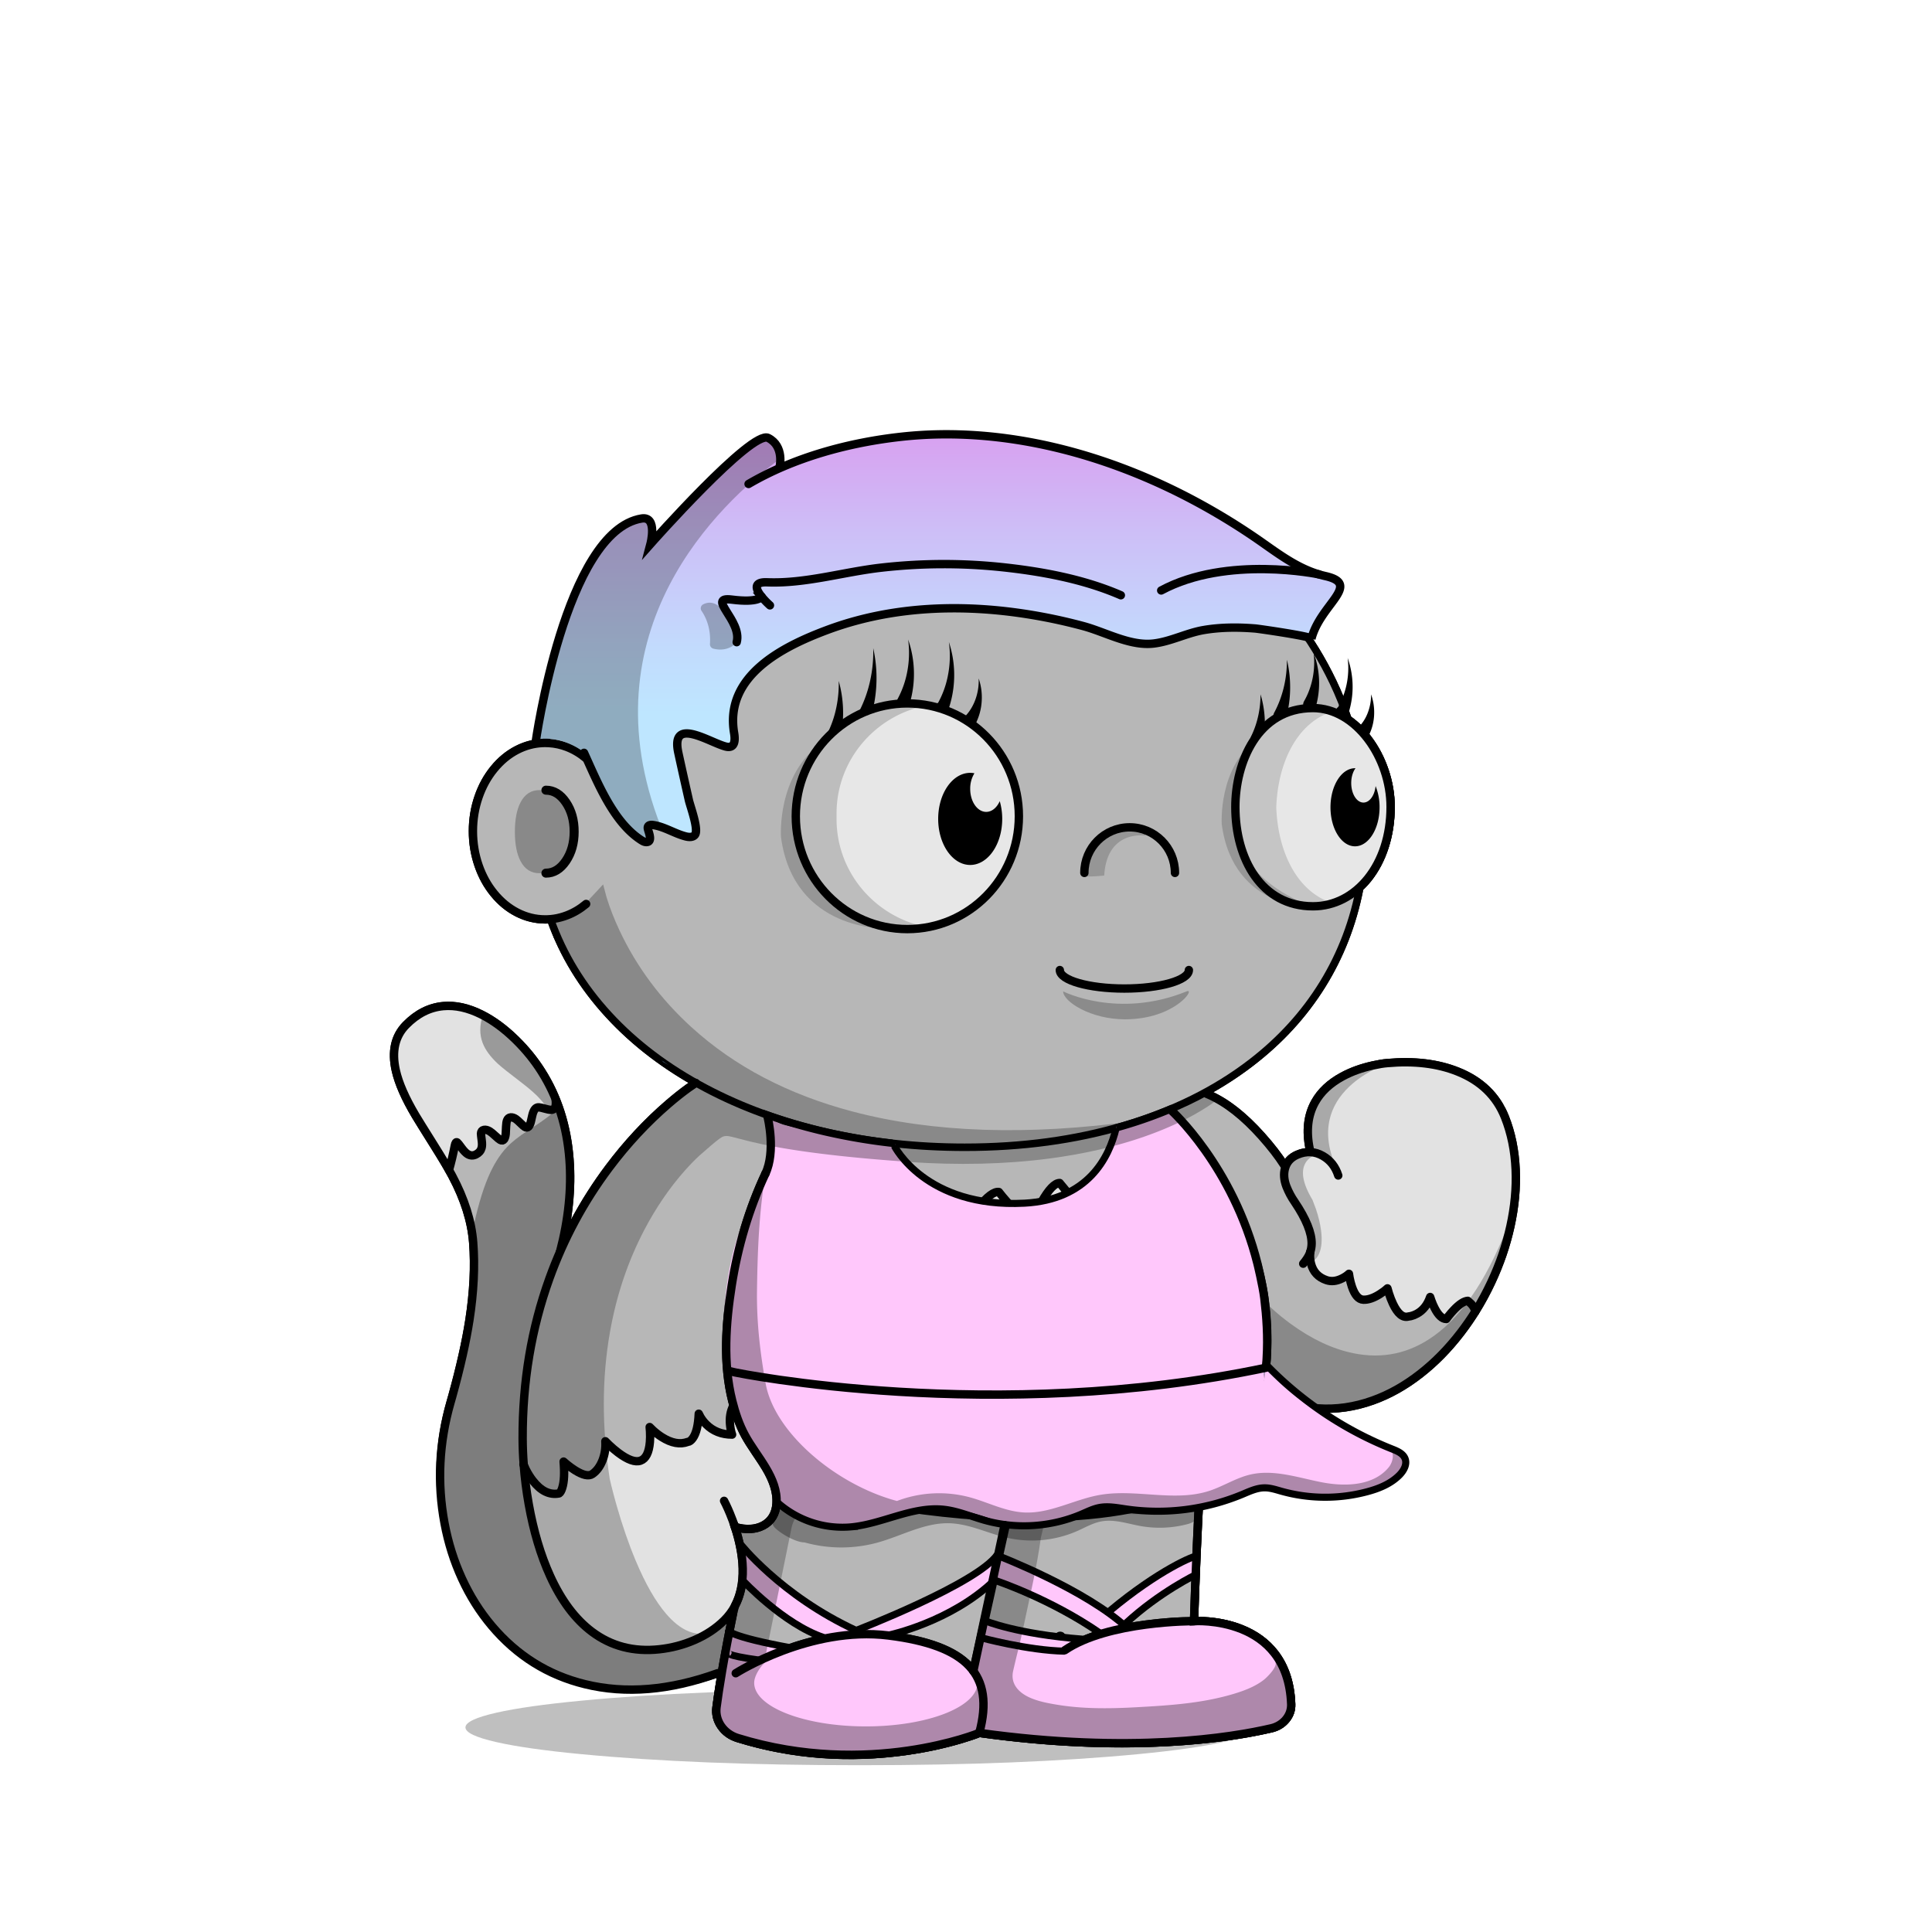
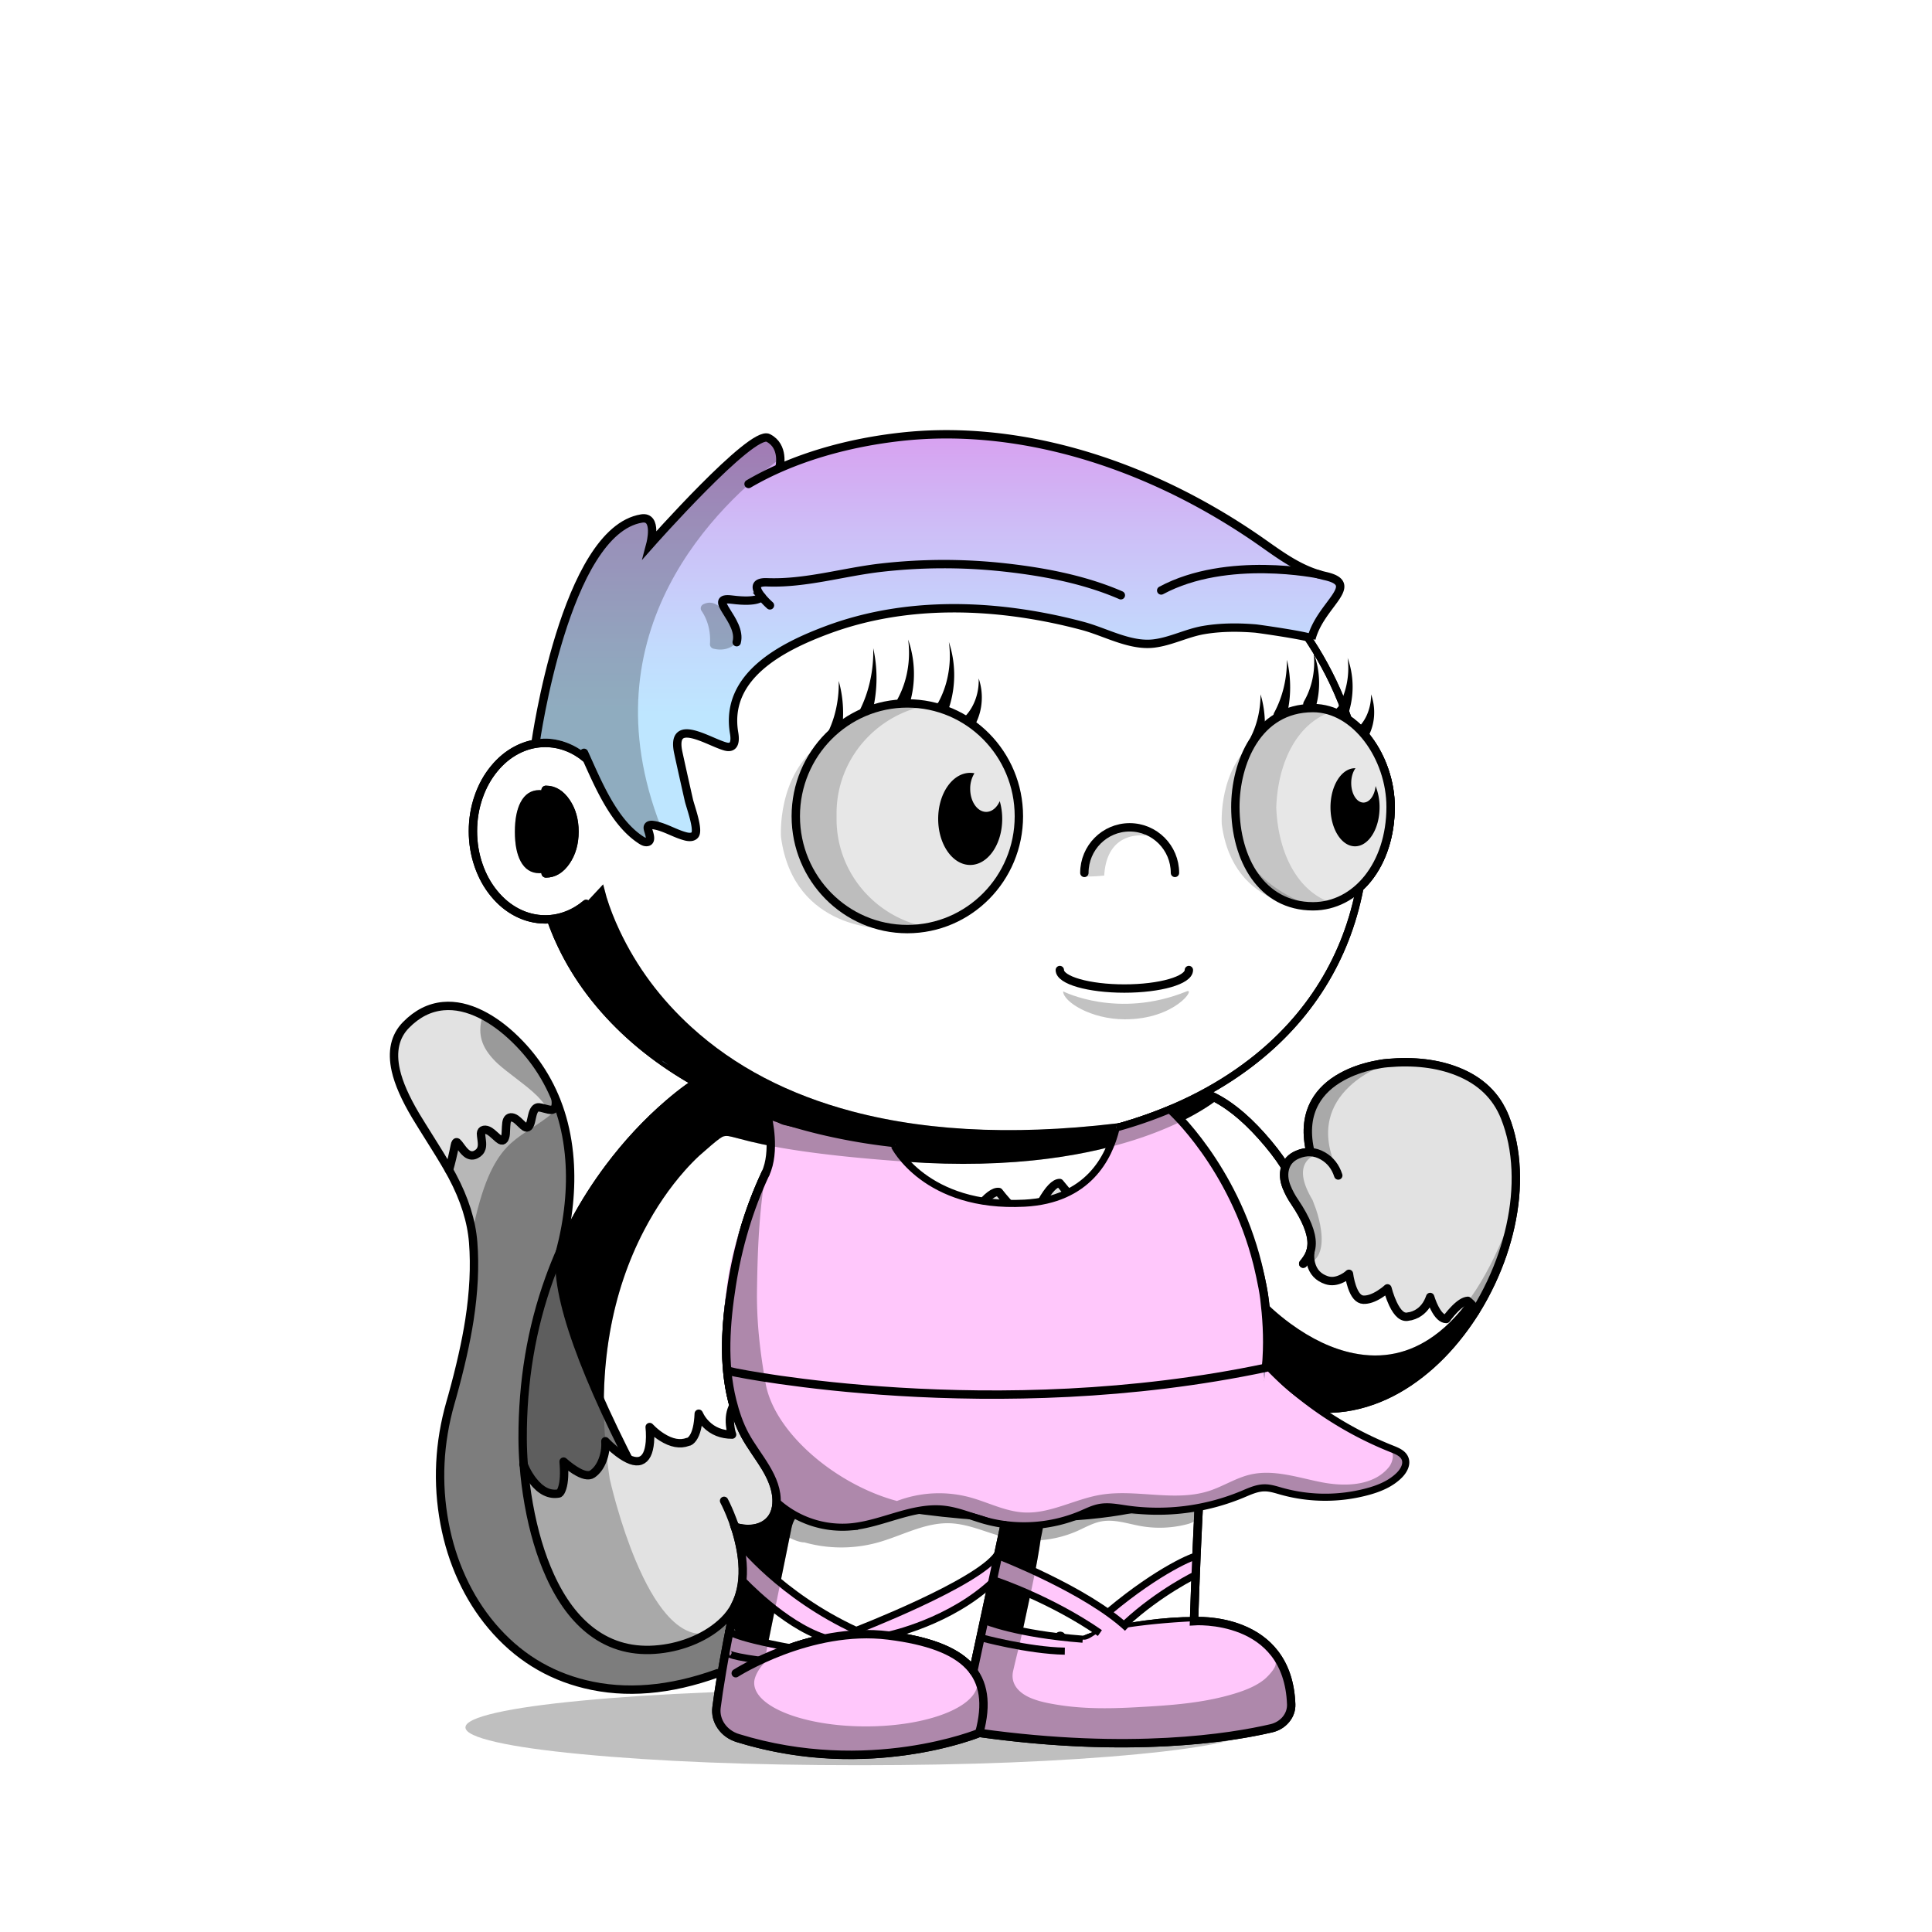
<svg xmlns="http://www.w3.org/2000/svg" viewBox="0 0 3000 3000" width="100%" height="100%">
  <g id="Scene-1-35" overflow="visible">
    <g id="Green_1000.svg_Layer-1_.__3CGroup.__3E" transform="translate(799.5 740.55)">
      <path fill="#000" stroke="none" d="M137.05 632.7L101.65 670.7 59.2 689.25 59.8 714.35 102.25 777.85 129.95 816.65 189.55 875.05 253.55 922.55 280.85 940.95 260.55 955.4 226.2 988.2 182.85 1027.95 151.95 1065.1 120.4 1112.95 84.75 1171.95 55.15 1240.1 31.05 1320.65 16.25 1408.55 13.2 1502.1 17.25 1568.1Q31.75 1638.55 32.5 1641.1 32.95 1642.75 42.75 1672.4 47.7 1687.2 52.5 1701.7L90 1764.55 143 1807.45 188 1821.45 254.3 1814.65 299.5 1795.55Q266.65 1801.95 235.4 1765.95 210.4 1737.15 187.55 1682.65 171.25 1643.75 157.65 1595.9 153.4 1580.9 149.9 1566.85L147.3 1555.8Q128.75 1435.1 147.6 1328.1 162.65 1242.5 200.8 1169.55 228.1 1117.4 264.15 1076.8 275.45 1064.1 286.25 1054.1L294.8 1046.65Q316.65 1027.3 322.3 1024.65 326.2 1022.85 331.55 1023.55 335.2 1024.05 347.05 1027.25 383.3 1037.05 424.4 1043.75 498.25 1055.8 609.5 1063.55 727.5 1071.75 829.6 1058.4 911.3 1047.7 979.15 1023.8 1027.6 1006.75 1064.3 984.75 1082.65 973.8 1091.3 966.2L1074.4 955.05 1014.5 982.55 965.3 999.95Q711.525 1034.727 524.5 985.4 374.6 945.85 274.2 854.4 202.45 789.1 162.55 704.35 150.1 677.9 142.35 652.65L137.05 632.7M961.75 1001.2L954.55 1003.75 864.4 1022.5Q857.7 1023.9 915.3 1011.5 950.515 1003.866 961.75 1001.2Z" />
      <path fill="#000" stroke="none" d="M8.8 505.3Q0 522.25 0 551.1 0 579.85 8.8 596.6 18.7 615.35 38.15 615.35 58.65 615.35 73.1 596.45 87.6 577.55 87.6 550.8 87.6 524.05 73.1 505.15 58.65 486.25 38.15 486.25 18.75 486.25 8.8 505.3Z" />
      <path fill="#000" stroke="none" d="M1023.3 1963.85Q1023.85 1963.85 1025.05 1963.75L1130.45 1950.35 1170.75 1943.8Q1174.7 1943.2 1177.75 1940.8L1191.45 1930.6Q1203.8 1921.35 1202.6 1903.4 1202.25 1898.45 1200.3 1888.1 1198.4 1878.05 1198.15 1873.3L1189.45 1849.8 1180.35 1839.9Q1183.95 1844.05 1175.65 1854.9 1169.7 1862.6 1163.8 1867.3 1154.65 1874.6 1141.8 1880.4 1131.85 1884.9 1117.65 1889.3 1084.4 1899.45 1042.4 1904.5 1015.4 1907.75 965.75 1910.5 930 1912.45 903.7 1911.95 870.15 1911.25 841.95 1906.6 828.7 1904.4 820.35 1902.4 808.4 1899.5 799.45 1895.45 785.35 1889.15 778.5 1879.35 770.55 1868.15 773.7 1854.25 775.85 1844.6 781.7 1820.65 786.85 1799.65 789.2 1788.25 799.3 1741.8 804.15 1718.45 812.6 1677.55 816.65 1648.25 820.05 1632.9 820.7 1623.75 821.85 1606.75 812.25 1606.35 788.35 1605.45 764.9 1607.75L719.9 1814.75Q717.15 1827.2 716.25 1834 714.75 1844.75 715.6 1853.4 716.45 1861.85 721.5 1878.4 726.5 1894.7 727.25 1903.4 727.6 1907.35 726.45 1913.85 725.75 1917.55 724.25 1925.25 721.85 1939.35 727.25 1945.8 730.05 1949.15 735.2 1950.9 738.55 1952 744.85 1952.9 782 1957.95 827.35 1961.1 858.75 1963.3 910.15 1965.55L1023.3 1963.85Z" />
      <path fill="#000" stroke="none" d="M1477.65 1316.45L1526.2 1227.05 1546.55 1150.15Q1497.6 1283.35 1426.8 1334 1370.15 1374.55 1302.15 1360.7 1253.6 1350.8 1204.2 1314.65 1188.8 1303.4 1175.1 1290.85L1164.55 1280.55 1168.75 1337.7 1163.35 1390.25 1163.35 1421.95 1217.05 1441.6 1265.95 1446.6 1347.45 1427.95 1420.35 1380.6 1477.65 1316.45Z" />
      <path fill="#000" stroke="none" d="M1241.25 1053.4Q1245.15 1051.65 1248.1 1051.15L1245.35 1048.5 1225.25 1051.2 1202.4 1061.25 1199.5 1079.75Q1196.85 1098.9 1198.05 1101.85 1199.9 1106.55 1218.6 1137.85L1234.1 1170.9 1235.25 1185.55Q1236.2 1200.4 1235.1 1201.5 1234 1202.6 1230 1213.65 1228.05 1219.2 1226.25 1224.5 1258.35 1216.2 1251.7 1168.65 1249.65 1153.8 1243.95 1136.8L1238.65 1122.75Q1214.85 1082.95 1229.1 1063.05 1233.55 1056.85 1241.25 1053.4Z" />
      <path fill="#000" stroke="none" d="M1337.95 918.15Q1349.4 912.6 1357.8 909.95L1285.35 930.85 1256 952.7 1236.45 980.7 1231.25 1015.7Q1231 1017.2 1232.8 1030.5 1234.7 1044.35 1235.85 1046.75 1236.9 1048.95 1248.6 1054.7 1254.45 1057.6 1260.1 1060L1276.65 1075Q1256.9 1032.75 1265.25 997.3 1271.95 968.95 1296.2 946.2 1313.55 929.95 1337.95 918.15Z" />
      <path fill="#000" stroke="none" d="M431.3 16.6L365.4 38.95 284.4 86.55 201.25 155.05 127.95 240.75 75 319 47.1 413 87.6 422.2 110.6 437Q115.5 414.6 127.45 379.8 151.3 310.2 186.35 248.05 235.4 161.05 299.85 101.55 360.107 45.821 431.3 16.6M480.4 0Q455.241 6.814 431.3 16.6L480.4 0Z" />
      <path fill="#000" stroke="none" d="M386.75 1096.7Q386.9 1095.85 386.4 1095.1 385.9 1094.4 385.05 1094.25 384.3 1094.15 383.7 1094.5 383 1094.85 382.75 1095.55 350.2 1169.95 336.2 1250.2 313.05 1383 353.75 1481.25L353.9 1481.55 396.9 1552.45 397.15 1553.05 401.55 1570.05Q403.9 1579 403.55 1588.2 403.2 1597.5 400.2 1606.2L395.4 1620.35Q395.1 1621.2 394.25 1621.6L367.65 1633.25Q367.1 1633.5 366.55 1633.4L344.6 1630.9Q343.75 1630.8 343.05 1631.35 342.4 1631.9 342.3 1632.75 342.25 1633 342.35 1633.5L350.05 1662.8 350.1 1663.15 353.75 1712.85Q353.75 1713.35 353.65 1713.6L339.05 1762.7 314.8 1912.65Q314.75 1913.05 314.8 1913.4L320.8 1939.85Q321 1940.8 322 1941.3L381.3 1967.95Q381.55 1968.1 381.8 1968.1L450.8 1980.35 535.4 1984.35 595.6 1979.85 595.85 1979.85 679.45 1963.8 719.9 1950.8Q721.15 1950.4 721.3 1949.05L727.65 1898.1 727.65 1898 717.5 1865.6Q718.35 1869.15 718.35 1872.55 718.35 1886.3 704.75 1898.9 691.55 1911 667.6 1920.4 643.6 1929.75 612.45 1934.9 580.25 1940.2 544.95 1940.2 509.7 1940.2 477.45 1934.9 446.35 1929.75 422.35 1920.4 398.35 1911 385.2 1898.9 371.55 1886.3 371.55 1872.55 371.55 1865.1 377.05 1855.4 382.45 1845.9 390.15 1839.35L391.85 1833.55Q391.05 1833.9 390.25 1833.55 389.45 1833.2 389.15 1832.4 388.9 1831.85 389.05 1831.25L429.5 1632.15Q433.1 1614.4 448.15 1604.15 463.15 1593.95 481 1597.15 504.95 1601.4 532.5 1603.85 563.484 1606.568 596.3 1606.7 559.405 1605.736 524.1 1588.65 489.65 1572 460.35 1541.85 432.7 1513.5 413.9 1477.75 395.45 1442.7 389.25 1407.65 382.25 1368.3 379.05 1335.6 375.35 1298.2 375.85 1263 376.55 1214.9 378.4 1181.8 381 1135.95 386.75 1096.7Z" />
      <path fill="#000" stroke="none" d="M1118.6 1508.25L1107.9 1521.25Q1093.9 1536.95 1077.55 1550.7 1025.2 1594.7 968.8 1602.25L973.45 1604.3Q979.9 1606.6 988.8 1607.55 1017.35 1610.65 1059.95 1599.6L1064.35 1579.25 1073.2 1562.45 1083.7 1552.25 1118.6 1508.25Z" />
    </g>
    <path id="Layer2-35_0_1_STROKES" stroke="#000" stroke-width="13" stroke-linejoin="miter" stroke-linecap="round" stroke-miterlimit="10" fill="none" d="M1124.35 2330.5L1127.05 2335.85Q1130.35 2342.7 1133.55 2350.45 1143.75 2375.2 1148.85 2399.2 1165.15 2475.95 1124.35 2516.25 1105.4 2534.95 1078.15 2546.75 1052.4 2557.9 1023.8 2561 964.1 2567.5 919.1 2533.7 880.35 2504.6 854.2 2447.1 832.3 2398.95 821 2335.6 811.75 2283.35 811.55 2233.8 811.15 2101.65 853.1 1985.3 886.6 1892.25 945.55 1813.5 987.7 1757.25 1038.25 1713.8 1054.05 1700.2 1068.85 1689.5L1080.45 1681.55" />
    <path id="Layer3-35_0_1_STROKES" stroke="#000" stroke-width="13" stroke-linejoin="miter" stroke-linecap="round" stroke-miterlimit="10" fill="none" d="M1188.65 1822.4Q1150.85 1903.1 1136.3 1995.55 1128.35 2046.15 1127.7 2085.6 1126.9 2134.9 1137.05 2175.3 1140.9 2190.5 1145.3 2202.7 1150.45 2216.95 1157 2229 1162 2238.25 1172.7 2254.1 1184.9 2272.15 1189.25 2279.45 1207.4 2310 1205.8 2334.75 1204.25 2358.9 1184.95 2368.95 1166.55 2378.55 1141.15 2371.05" />
-     <path id="Layer4-35_0_1_STROKES" stroke="#000" stroke-width="13" stroke-linejoin="miter" stroke-linecap="round" stroke-miterlimit="10" fill="none" d="M1875.85 1822.35L1880.25 1826.95Q1885.8 1833.05 1891.7 1840.7 1910.55 1865.05 1925.7 1895.15 1974.05 1991.55 1966.85 2109.5L1964.85 2129Q1961.3 2153.3 1953.6 2177.6 1928.85 2255.25 1871.55 2303.1 1867.45 2306.5 1865.05 2311.25 1862.65 2316 1862.35 2321.3 1857.45 2411.05 1854 2517.3L1860.25 2517.15Q1868.3 2517.1 1876.85 2517.85 1904.35 2520.3 1927.5 2529.55 1959.95 2542.55 1979.15 2567.4 2003.15 2598.4 2004.9 2646.3 2005.4 2659.4 1996.7 2669.9 1988 2680.4 1974.05 2683.65 1903.5 2700.05 1812.6 2704.95 1675.2 2712.35 1520.65 2690.8 1509.95 2695.25 1490.7 2700.9 1452.2 2712.25 1409.5 2718.45 1272.85 2738.2 1145.55 2698.8 1129.1 2693.7 1119.85 2680.35 1110.55 2666.95 1112.55 2651.2 1120.2 2592.3 1138.55 2503.3" />
    <path id="Layer5-35_0_1_STROKES" stroke="#000" stroke-width="13" stroke-linejoin="miter" stroke-linecap="round" stroke-miterlimit="10" fill="none" d="M1142.45 2598.25Q1149.65 2593.65 1162.4 2586.95 1187.8 2573.6 1215.4 2563.25 1303.55 2530.15 1379.7 2539.65 1471.25 2551.1 1505.05 2587.15 1538.95 2623.35 1520.7 2690.85" />
    <path id="Layer6-35_0_1_STROKES" stroke="#000" stroke-width="13" stroke-linejoin="miter" stroke-linecap="round" stroke-miterlimit="10" fill="none" d="M1854.1 2517.4Q1820.75 2517.2 1779 2522.75 1695.5 2533.85 1653.45 2562.55" />
    <path id="Layer7-35_0_1_STROKES" stroke="#000" stroke-width="13" stroke-linejoin="miter" stroke-linecap="round" stroke-miterlimit="10" fill="none" d="M1511.35 2594.8L1564.25 2347.4" />
    <path id="Layer8-35_0_1_STROKES" stroke="#000" stroke-width="13" stroke-linejoin="miter" stroke-linecap="round" stroke-miterlimit="10" fill="none" d="M1962.85 2162.55Q2046.1 2205.1 2131.4 2174.7 2169.75 2161.05 2205.3 2133.25 2239.3 2106.75 2267.85 2069.6 2295.75 2033.4 2315.65 1990.85 2335.6 1948.25 2345.35 1904.05 2355.35 1858.65 2353.5 1816.35 2351.6 1771.95 2336.85 1734.8 2317.1 1685.15 2263.25 1663.75 2216.55 1645.15 2154.3 1650.7 2145.2 1651.4 2131.9 1654.35 2105.4 1660.2 2084.55 1671.5 2055.45 1687.25 2041.95 1711.55 2025.05 1741.9 2033.7 1783.9" />
    <path id="Layer9-35_0_1_STROKES" stroke="#000" stroke-width="13" stroke-linejoin="miter" stroke-linecap="round" stroke-miterlimit="10" fill="none" d="M2078.05 1825.25Q2071.5 1804.8 2054.15 1794.85 2035.35 1784 2014.55 1792.95 1999.35 1799.45 1995.35 1814.15 1991.75 1827.05 1997.55 1842.35 2002.7 1855.35 2010.55 1866.6 2037.1 1906.1 2036.7 1931.3 2036.5 1941.05 2032.3 1949.45 2029.6 1954.9 2023.6 1962.2" />
    <path id="Layer1-350-35_0_1_STROKES" stroke="#000" stroke-width="13" stroke-linejoin="miter" stroke-linecap="round" stroke-miterlimit="10" fill="none" d="M1994.05 1809.25Q1980.8 1788.45 1959.2 1764.2 1915.95 1715.7 1874.05 1698.5" />
    <path id="Layer1-351-35_0_1_STROKES" stroke="#000" stroke-width="13" stroke-linejoin="miter" stroke-linecap="round" stroke-miterlimit="10" fill="none" d="M910.15 1403.6Q896.35 1415.15 880.45 1421.25 864 1427.6 846.65 1427.6 823.8 1427.6 802.95 1416.85 782.8 1406.45 767.25 1387.45 751.7 1368.5 743.2 1343.9 734.35 1318.45 734.35 1290.6 734.35 1262.75 743.2 1237.3 751.7 1212.7 767.25 1193.75 782.8 1174.75 802.95 1164.35 823.8 1153.6 846.65 1153.6 864.05 1153.6 880.45 1159.9 896.4 1166.05 910.15 1177.6" />
    <path id="Layer1-352-35_0_1_STROKES" stroke="#000" stroke-width="14" stroke-linejoin="miter" stroke-linecap="round" stroke-miterlimit="10" fill="none" d="M847.65 1226.95Q865.8 1226.95 878.65 1245.8 891.5 1264.65 891.5 1291.35 891.5 1318 878.65 1336.9 865.8 1355.75 847.65 1355.75" />
    <path fill="#000" stroke="none" d="M1604.95 715.15Q1541.35 703.75 1475.55 703.75 1363.1 703.6 1256.15 737.45 1155.05 769.3 1068.6 830.7 984 890.95 926.1 971.9 867.05 1054.3 841.9 1149.45 841.35 1151.75 842.55 1153.8 843.75 1155.85 846.05 1156.45 848.35 1157.05 850.4 1155.85 852.4 1154.65 853.05 1152.4 877.5 1059.55 935.45 978.6 992.4 899.15 1075.3 840.05 1117.55 810.1 1163.9 787.05 1210.3 763.95 1259.65 748.4 1364.9 715.1 1475.55 715.25 1540.35 715.25 1602.9 726.45 1665.45 737.65 1724.55 759.85 1781.65 781.3 1832.7 811.85 1883.8 842.35 1927.8 881.4 2016.15 959.9 2064.65 1061.4 2078.85 1091.25 2089.2 1122.5 2091.7 1124.2 2094.25 1126.2L2104.15 1134.75Q2112.1 1142.4 2118.85 1151.35 2135.05 1172.75 2143.95 1199.3 2152.85 1225.9 2152.85 1252.95 2152.85 1283.25 2144.65 1310.15 2136.4 1337.05 2120.95 1357.4L2109.4 1370.5 2106.65 1373.15Q2091.65 1455.5 2049.4 1524.3 2007.05 1593.3 1939.3 1645.4 1856.85 1708.8 1743.9 1742.2 1630.9 1775.6 1497.95 1775.6 1387.1 1775.6 1284.8 1752.3 1182.05 1728.85 1098.05 1684.35 1010 1637.75 949.55 1572.05 889.05 1506.35 860.6 1426.35 859.75 1424.15 857.55 1423.15 855.35 1422.2 853.15 1423.1 851 1423.9 850.05 1426 849.05 1428 849.75 1430.2 878.9 1512.25 940.8 1579.55 1002.65 1646.9 1092.65 1694.55 1178.35 1739.95 1282.3 1763.6 1385.8 1787.25 1498.05 1787.25 1632.45 1787.25 1747.2 1753.35 1862.2 1719.35 1946.35 1654.65 2014.6 1602.2 2057.75 1533 2100.7 1464.1 2116.85 1381.6 2123.35 1375.4 2129.15 1368.15 2146.9 1345.9 2156.35 1316.2 2165.85 1286.5 2165.85 1253.05 2165.85 1223.9 2156.25 1195.25 2146.65 1166.55 2129.2 1143.55 2116 1125.8 2098.05 1112.85 2087.95 1083.5 2075.05 1056.5 2050.45 1004.9 2015.4 958.75 1980.3 912.6 1935.45 872.8 1890.6 833 1838.65 801.95 1786.75 770.9 1728.65 749.1 1668.5 726.55 1604.95 715.15Z" />
    <g id="body-shadow" transform="translate(722.75 2623.6)" opacity=".25">
      <path fill="#000" stroke="none" d="M1224.05 58.7Q1224.05 46.75 1175.95 35.85 1129.5 25.35 1044.8 17.25 865.55 .05 612.05 .05 358.55 .05 179.3 17.25 94.6 25.35 48.1 35.85 0 46.75 0 58.7 0 70.65 48.1 81.55 94.55 92.1 179.3 100.2 358.6 117.4 612.05 117.4 865.5 117.4 1044.8 100.2 1129.5 92.1 1175.95 81.55 1224.05 70.65 1224.05 58.7Z" />
    </g>
    <g id="tail" transform="translate(607.7 1561.9)">
      <animateTransform attributeName="transform" additive="replace" type="translate" repeatCount="indefinite" dur="2s" keyTimes="0;.483;.983;1" values="1087,2468.25;1087.03,2468.282;1087,2468.25;1087,2468.25" />
      <animateTransform attributeName="transform" additive="sum" type="rotate" repeatCount="indefinite" dur="2s" keyTimes="0;.483;.983;1" values="0,0,0;-5.466,0,0;0,0,0;0,0,0" />
      <animateTransform attributeName="transform" additive="sum" type="translate" repeatCount="indefinite" dur="2s" keyTimes="0;1" values="-479.3,-906.35;-479.3,-906.35" />
-       <path id="Layer1-358-35_0_1_STROKES" stroke="#000" stroke-width="13" stroke-linejoin="miter" stroke-linecap="round" stroke-miterlimit="10" fill="none" d="M261.95 381.9Q281.75 306.3 276.6 238.3 270.75 161.3 233.15 101.9 216.4 75.4 193.1 52.55 167 26.95 139.85 13.35 108.75 -2.2 80.65 .35 48.7 3.25 22.85 29.55 -3 55.85 6.95 100.2 13.6 129.85 37.85 170.6 43.4 179.9 67.15 217.75 84.95 246.05 94.65 264.2 123.25 317.9 127.1 367.4 131.4 422.45 121.25 487.9 113.35 538.65 94.75 605.85L91.9 615.85Q65.15 709.55 84.15 803.1 93.3 848.1 112.6 888.1 132.15 928.55 160.55 960.9 221.05 1029.75 308.7 1050.45 404.7 1073.15 516.15 1032.9" />
      <path fill="#B7B7B7" stroke="none" d="M233.1 101.95Q216.35 75.45 193.05 52.6 166.95 27 139.8 13.4 108.7 -2.15 80.6 .4 48.65 3.3 22.8 29.6 -3.05 55.9 6.9 100.25 13.55 129.9 37.8 170.65 43.35 179.95 67.1 217.8 84.9 246.1 94.6 264.25 123.2 317.95 127.05 367.45 131.35 422.5 121.2 487.95 113.3 538.7 94.7 605.9L91.85 615.9Q78.45 662.7 76.95 711.85 75.5 760.1 85.6 806.7 95.75 853.45 116.65 894.5 138 936.5 168.95 969.25 201.1 1003.25 241.45 1024.95 283.8 1047.7 333 1055.6 441 1072.95 568.85 1018 256 591.35 261.9 381.95 281.7 306.35 276.55 238.35 270.7 161.35 233.1 101.95Z" />
      <path fill="#E2E2E2" stroke="none" d="M187.5 47.25Q178 40.1 168.35 32.8 149.05 18.3 148.25 17.85 147 17.15 111 2.65 100.6 2.5 89.9 2.45 68.55 2.3 67.15 2.65 67.05 2.7 45.85 13.95 25.15 24.95 21.25 25.35 17.05 25.75 8.5 44.9 1.2 61.1 .05 66.65 -.4 68.95 4.7 90.25 9.25 109.15 11 114.75 11.9 117.65 24.95 144.4 31.45 157.75 37.8 170.55L76.8 235.35 89.75 250.15Q93.45 248.8 95.2 240.95 95.7 238.75 97.35 226.35 98.45 218 100.25 216.2 102.8 213.75 108.1 220.5 118.65 234 130.6 231.55 135.35 230.6 138.55 227.15 141.7 223.85 142 219.8 142.15 217.5 141 208.6 139.9 200.1 140.3 196.6 141.75 184.95 160.35 203.55 170.25 213.45 174.9 207.75 177.85 204.15 180.05 190.4 182.25 176.45 184.45 173.5 188.35 168.3 197.05 178.85 213.35 198.75 220.35 179.5 222.5 173.5 223.5 164.3L224.05 156.3Q252.45 169.1 254.8 153.9 255.55 149.2 253.6 142.2L251.5 136.2 233.95 107.55 187.5 47.25Z" />
      <g id="Cat_10.svg_Layer-1_.__3CPath.__3E_25" transform="translate(76.8 14.55)" opacity=".32">
        <path fill="#000" stroke="none" d="M166.5 145.3Q172.2 152.95 171.5 153.65 161.2 162.35 135.3 179.05 114 192.8 102.6 204.9 85.85 222.7 73.65 251.3 59.5 284.55 48.65 338.3 49.7 345.85 50.25 352.85 54.55 407.9 44.4 473.35 36.5 524.1 17.9 591.3L15.05 601.3Q1.65 648.1 .15 697.25 -1.3 745.5 8.8 792.1 18.95 838.85 39.85 879.9 61.2 921.9 92.15 954.65 124.3 988.65 164.65 1010.35 207 1033.1 256.2 1041 364.2 1058.35 492.05 1003.4 160.726 534.281 185.1 367.35 204.9 291.75 199.75 223.75 193.9 146.75 156.3 87.35 139.9 61.45 117.2 38.95 91.9 13.85 65.35 0 57.4 23.3 65 43.15 71.2 59.3 89.05 75.8 96.7 82.8 123.8 103.45 145.85 120.2 155.5 131.65 161.3 138.3 166.5 145.3Z" />
      </g>
      <path id="Layer2-351-35_0_1_STROKES" stroke="#000" stroke-width="13" stroke-linejoin="miter" stroke-linecap="round" stroke-miterlimit="10" fill="none" d="M261.9 381.95Q281.7 306.35 276.55 238.35 270.7 161.35 233.1 101.95 216.35 75.45 193.05 52.6 166.95 27 139.8 13.4 108.7 -2.15 80.6 .4 48.65 3.3 22.8 29.6 -3.05 55.9 6.9 100.25 13.55 129.9 37.8 170.65 43.35 179.95 67.1 217.8 84.9 246.1 94.6 264.25 123.2 317.95 127.05 367.45 131.35 422.5 121.2 487.95 113.3 538.7 94.7 605.9L91.85 615.9Q65 709.8 82.6 803.65 91.1 848.95 109.55 889.2 128.25 929.95 155.8 962.65 214.45 1032.2 300.7 1053.3 395.25 1076.5 506.65 1036.25" />
      <path id="Layer2-352-35_0_1_STROKES" stroke="#000" stroke-width="13" stroke-linejoin="miter" stroke-linecap="round" stroke-miterlimit="10" fill="none" d="M89.5 254.8Q94.65 236.95 98.5 216.95 99.75 210.3 102.4 212.1 103.5 212.9 108.8 220.2 114 227.35 118.25 230.05 124.65 234.1 131.4 230.7 138.2 227.25 140.05 220.8 141.35 216.3 140.3 208.8 139.1 199.7 139.15 198.2 139.45 193.4 143.6 192.55 147.85 191.7 153 194.95 156.05 196.9 161.7 202.15 166.95 207.05 169.15 208.25 172.8 210.2 174.95 207.35 177 204.6 177.6 198.6 177.65 198.15 178.15 187.5 178.45 180.85 179.65 177.75 181.3 173.55 185.25 173.15 189.1 172.8 193.5 175.85 196.05 177.65 200.85 182.4 205.3 186.8 207.35 188 210.6 189.9 212.85 187.8 215 185.8 216.5 180.3 218 173.45 218.85 170 221.95 157.05 228.9 157.55 231.9 157.75 238.5 159.65 244.9 161.45 247.65 161.5 256.9 161.8 255.15 146.1" />
      <path id="Layer1-357-35_0_1_STROKES" stroke="#000" stroke-width="13" stroke-linejoin="miter" stroke-linecap="round" stroke-miterlimit="10" fill="none" d="M262 382.5Q249.65 481.85 395 755.45" />
    </g>
-     <path fill="#B7B7B7" stroke="none" d="M1456.9 708.75L1347.2 719.35 1246.35 745.9 1164.95 779.55 1097.7 816.7 1020.7 875.1 963.2 934.35 901.25 1015.75 872.05 1084.75 848.7 1147.85 842.35 1153.7 794.75 1169 760.9 1202 738.35 1254 738.35 1316.6 753.6 1367.25 781 1405 833.3 1427.6 858.85 1429.8 885.35 1495.25 929.6 1557.2 968.55 1598.75 1030.45 1649.2 1078.25 1678.4 1075.2 1684.95 988.9 1761.4 907.7 1869.85 850.5 1992.35 818.25 2128.45 811.5 2225.15 817.85 2316.35 835 2395.25 866.35 2471.1 904.45 2521.2 952 2552.2 1030.6 2562 1084.4 2543.85 1124.35 2516.2 1138.6 2503.35 1128.7 2553.35 1113.5 2644.55 1116.15 2673.9 1130 2690.9 1181.1 2708.65 1259.2 2725 1334.8 2725 1401.4 2719.65 1450.3 2711.25 1527.15 2690.9 1569.05 2696.95 1695.2 2706.15 1794.95 2705.85 1872.2 2700.3 1939.05 2690.9 1974.05 2683.75 2000.95 2663.6 2004.9 2646.4 2000.75 2614.25 1974.65 2562.1 1931 2531.35 1854 2517.45 1864.75 2311.95Q1876.35 2298.6 1880.25 2295.55 1884.15 2292.45 1927.25 2237.1L1952.25 2181.9 1962.8 2162.6 1993.95 2175.9 2056.05 2187.2 2126.6 2180.1 2170.6 2156.75 2219.9 2121.25 2262 2077.15 2307.1 2016.45 2331.45 1952.55 2348.65 1887.35 2353.8 1821.8 2347.2 1768.3 2329.55 1719.6 2296.75 1685.05 2252.3 1659.85 2201.8 1652.85 2158.3 1650.5 2110.7 1660.85 2062.9 1688.25 2036 1718.45 2031.05 1758 2036 1791.3 2009.8 1796.95 1998.3 1805.8 1993.95 1812.1 1955.3 1753.85 1914.6 1722.35 1874 1695.55 1905.45 1678.4 1969.15 1628.85 2014.25 1579.3 2062 1514.7 2087.65 1461.65 2107.1 1401.5 2129.1 1355.85 2131.85 1352.2Q2135.3 1347.35 2138.6 1341.45 2149.15 1322.7 2154.45 1300.65 2171.3 1230.15 2129.1 1153.6 2128.5 1152.5 2128.75 1147.95L2129.15 1143.6 2086.75 1103.35 2060.2 1047.6 2038.05 998.95 1999.15 945.9 1958.45 903.4 1923.05 870.7 1838.15 807.9 1770.9 774.25 1700.1 746.85 1626.7 725.6 1533 712.3 1456.9 708.75Z" />
    <g id="light-fur" transform="translate(819.15 1650.4)">
      <path fill="#E2E2E2" stroke="none" d="M562.7 889.55Q561 889.3 520.6 889.7 480.95 890.05 479.65 889.55 478.2 889 447.75 897.15L417.65 905.35 373.05 921.25 352.6 911.6 334.15 921.25 312.8 893.55 309 917.25Q295.9 982.7 295.6 984.8 295.4 986.1 296.15 1004.9 296.55 1014.35 296.95 1023.5L315.15 1041.95 375.55 1061.3 448.55 1071.3 515.75 1074.5 590.6 1068 671 1055.6 701.65 1039.1 766.55 1048.25 934.6 1058.85 1075.85 1047.15 1148.7 1034.7 1175.15 1022.25 1185.6 991.05 1172.8 948.05 1143.7 903.2 1104.45 880.35 1052.45 871.05Q1033.4 870.9 1013.55 870.8 973.8 870.6 969.85 871.05 963.7 871.75 931.05 878.35 896.5 885.25 891.9 887.15L834.25 912.1 828.45 887.2 817.5 902.8Q806.25 918.4 804.9 918.4 803.6 918.4 790.5 924.25L777.65 930.1Q773.9 924.8 769.65 919.4 761.2 908.7 758.85 908.5 756.55 908.35 744.95 918.65 739.2 923.8 733.85 929L718.7 912.1 703.45 893.9 698.85 911.6 699.25 959.5 684.85 935.6Q668.5 926.9 651.8 918.1 618.35 900.45 616.6 899.95 614.55 899.35 590.1 894.65 565.8 890 562.7 889.55M216.5 585.55L195.15 570.95 182.85 612 169 618.55 146.25 609.2 123.65 590.4Q117.7 613.25 116.9 615.6 116.1 617.9 104.65 635.1L89.55 639.75 58.95 621.75 58.95 652.75 43.95 669.15 18.7 659.75 0 636.4 7.6 713.9Q28.25 781.1 29.25 783.5 29.9 785 46.65 813.65 55 828 63.25 842L100.25 883.65 145.7 906.25 207.2 912.2 265.2 893.5 310.6 860.9 332.95 807.2 334.1 758.2 321.9 720.65 357.3 723.8 385.05 693.65 386.65 664.3 363.45 618.7 336.65 575.75Q332.75 566.05 328.3 556.6 319.4 537.7 316.65 539 313.85 540.25 315 557.5 315.55 566.1 316.65 574.45L308.4 576.6 287.4 569.25 265.55 548.55 260.75 574.55 245.2 589.65 216.5 585.55M1028.85 152.5L1014 153.9 1010.3 187.2 997.05 224.5 975.15 215.7 932.85 176.55 911.3 201.55 893.3 246.35Q888.6 245.55 883.85 244.4 874.35 242.15 874.2 240.35 874.1 238.55 862.45 226.55 850.5 214.65 849.95 214.05L828.45 189.3 812.7 194.8 791.5 228.35 783.85 245 767.35 237.65 731.85 200.5 716.6 207.05 695.7 225.2 684.55 244.95 680.85 250.6 663.5 240.35 623.25 202.15 600 220.7 577.1 250.6 554.9 237.6 527.7 201.6 510 213.2 487.25 244.9 473.95 239.6 445 184.4 424.2 205.55 394.85 269.15 377.5 348.45 368.95 448.55 377.8 529.5 399.5 591.25 440.55 638.35 486.7 665.1 575.7 692.5 689.35 705.95 784.65 705.95 859.55 703.05 949.1 692.4 985.55 678.65Q1022.3 664.9 1024 665.15 1025.7 665.4 1051.35 647.45L1076.65 629.45 1105.25 590.25 1129.7 538.85 1143.65 487.1 1148.65 432.1 1146.75 372.8 1130.6 305.15 1096.85 226.6 1065.3 177.9 1028.85 152.5M1516.65 66.4L1482.2 35.45 1437.75 10.9 1384.65 0 1335.15 .25Q1324.25 2.75 1312.9 5.5 1290.25 11.05 1288.1 12.25 1286.9 12.95 1266.2 23.5 1246.5 33.55 1245.35 34.45 1244.15 35.4 1231.6 51.6 1218.65 68.4 1217.3 70.05 1215.6 72.2 1213.45 86.45 1212.35 93.55 1211.6 100.25L1215.15 120.05Q1218.4 140.05 1216.85 140.9 1214.5 142.25 1205.65 143.3 1196.25 144.4 1195.35 142.55 1194.55 140.85 1184.6 149.65L1174.8 158.85 1178.35 191.95 1201.6 232.5 1216.85 271.25 1216.85 303.55 1230.6 332.5 1258.85 337.2 1275.4 325.4 1289.5 364.05 1312.4 364.75 1339.25 353.6 1354.7 395.95 1383.9 395.95 1402.25 365.65 1420.65 395.95 1436.45 385.6 1454.5 365.6 1474.75 381.05 1507.2 314.6 1526.9 246.75 1533.9 181.4 1534.65 124.95 1516.65 66.4Z" />
    </g>
    <g id="shade" transform="translate(799.5 740.55)">
      <path fill="#000" stroke="none" d="M1125.1 1488.05L1122.6 1491.65Q1119.25 1496.35 1114.75 1501.55 1100.4 1518.2 1080.3 1534.05 1016 1584.75 918.55 1608.25L931.05 1609.4Q946.9 1610.55 963.65 1610.6 1017.3 1610.7 1059.9 1599.65L1064.3 1579.3 1073.15 1562.5 1083.65 1552.3 1125.1 1488.05M415.65 1088Q411 1085.45 405.8 1083.85 391.25 1079.4 388.55 1087.4 387.25 1091.25 379.4 1113.15 372.05 1133.7 366.8 1149.65 349.85 1201.1 340.85 1246.8 313.6 1384.4 353.75 1481.3L353.9 1481.6 396.9 1552.5 397.1 1553.05 401.55 1570.05Q403.9 1579 403.55 1588.25 403.2 1597.5 400.2 1606.25L395.35 1620.35Q395.05 1621.2 394.2 1621.6L367.6 1633.25Q367.1 1633.5 366.55 1633.4L344.6 1630.9Q343.75 1630.8 343.05 1631.35 342.35 1631.9 342.25 1632.75 342.25 1633.25 342.35 1633.5L350.05 1662.8 350.1 1663.15 353.75 1712.85 353.65 1713.6 339.05 1762.7 314.8 1912.65Q314.7 1913.05 314.8 1913.45L320.8 1939.85Q321.05 1940.95 321.95 1941.3L381.3 1968 381.75 1968.15 450.75 1980.4 535.4 1984.4 595.55 1979.85 595.8 1979.85 679.45 1963.8 719.85 1950.8Q721.15 1950.4 721.3 1949.05L723.55 1930.9Q723 1940.7 727.25 1945.8 730.05 1949.15 735.2 1950.9 738.55 1952 744.85 1952.9 782 1957.95 827.35 1961.1 858.75 1963.3 910.15 1965.55L1023.25 1963.85Q1023.85 1963.85 1025.05 1963.75L1130.4 1950.35 1170.75 1943.85Q1174.7 1943.15 1177.75 1940.85L1191.4 1930.6Q1203.75 1921.35 1202.55 1903.4 1202.2 1898.45 1200.25 1888.1 1198.4 1878.05 1198.15 1873.3L1189.4 1849.85 1180.35 1839.95Q1183.95 1844.1 1175.6 1854.9 1169.65 1862.6 1163.75 1867.3 1154.65 1874.6 1141.75 1880.4 1131.85 1884.9 1117.65 1889.3 1084.45 1899.45 1042.4 1904.5 1015.6 1907.75 965.75 1910.5 930 1912.45 903.7 1911.95 870.15 1911.25 841.95 1906.6 828.7 1904.4 820.3 1902.4 808.35 1899.5 799.4 1895.5 785.3 1889.2 778.45 1879.4 770.5 1868.2 773.65 1854.3 775.8 1844.65 781.65 1820.7 786.8 1799.7 789.15 1788.3 799.25 1741.85 804.1 1718.5 812.55 1677.6 816.6 1648.3 816.9 1646.2 818.75 1639.05 820.5 1632.25 820.9 1628.55 822.3 1616.3 812.75 1615.9 795.25 1615.2 788.75 1615.1 775.1 1614.9 764.75 1615.9 757.25 1650.4 742.3 1715.35 727.35 1780.25 719.85 1814.75 717.1 1827.5 716.2 1834 714.75 1844.75 715.6 1853.4 716.35 1861 720.55 1875.2L717.5 1865.65Q718.35 1869.2 718.35 1872.6 718.35 1886.35 704.75 1898.95 691.55 1911.05 667.6 1920.45 643.6 1929.8 612.45 1934.95 580.25 1940.25 544.95 1940.25 509.7 1940.25 477.45 1934.95 446.35 1929.8 422.35 1920.45 398.35 1911.05 385.2 1898.95 371.55 1886.35 371.55 1872.6 371.55 1865.15 377.05 1855.45 382.45 1845.95 390.15 1839.4L391.85 1833.6Q391.05 1833.95 390.25 1833.6 389.45 1833.25 389.15 1832.45 388.9 1831.9 389.05 1831.3L429.5 1632.2Q433.1 1614.45 448.15 1604.2 463.15 1594 481 1597.2 509.9 1602.3 550.65 1604.5 574.05 1605.75 620.7 1607.4 638.9 1608.3 753.9 1610.7 825.55 1612.2 862.85 1614.25 805.15 1609.75 741.35 1600.5 640.9 1585.95 599.9 1568.4 548.1 1546.3 522.35 1529.35 481.25 1502.35 464.05 1466.9 462.25 1463.25 459.55 1457.1 427.75 1382.55 419.9 1276.9 414.7 1206.5 419.9 1091.4 419.95 1090.4 415.65 1088M727.25 1903.4Q727.6 1907.35 726.4 1913.85 725.8 1917.4 724.35 1924.65L727.15 1902.1Q727.2 1902.75 727.25 1903.4M137.05 632.75L101.65 670.75 59.2 689.3 59.8 714.4 102.25 777.9 129.95 816.7 189.55 875.1 253.55 922.6 280.85 941 260.55 955.45 226.2 988.25 182.85 1028 151.95 1065.15 120.4 1113 84.75 1172 55.15 1240.15 31.05 1320.7 16.25 1408.6 13.2 1502.15 17.25 1568.15Q31.75 1638.6 32.5 1641.15 32.95 1642.8 42.75 1672.45 47.7 1687.25 52.5 1701.75L90 1764.6 143 1807.5 188 1821.5 254.3 1814.7 299.5 1795.6Q266.65 1802 235.4 1766 210.4 1737.2 187.55 1682.7 171.25 1643.8 157.65 1595.95 153.4 1580.95 149.9 1566.9L147.3 1555.85Q128.75 1435.15 147.6 1328.15 162.65 1242.55 200.8 1169.6 228.1 1117.45 264.15 1076.85 275.45 1064.15 286.25 1054.15L294.8 1046.7Q316.65 1027.35 322.3 1024.7 326.2 1022.9 331.55 1023.6 335.2 1024.1 347.05 1027.3 383.3 1037.1 424.4 1043.8 498.25 1055.85 609.5 1063.6 727.5 1071.8 829.6 1058.45 911.3 1047.75 979.15 1023.85 1027.6 1006.8 1064.3 984.8 1082.65 973.85 1091.3 966.25L1074.4 955.1 1014.5 982.6 965.3 1000Q711.55 1034.8 524.5 985.45 374.6 945.9 274.2 854.45 202.45 789.15 162.55 704.4 150.1 677.95 142.35 652.7L137.05 632.75M961.8 1001.25L954.55 1003.8 864.4 1022.55Q857.7 1023.95 915.3 1011.55 950.5 1003.9 961.8 1001.25M8.8 505.35Q0 522.3 0 551.15 0 579.9 8.8 596.65 18.7 615.4 38.15 615.4 58.65 615.4 73.1 596.5 87.6 577.6 87.6 550.85 87.6 524.1 73.1 505.2 58.65 486.3 38.15 486.3 18.75 486.3 8.8 505.35M431.35 16.7L365.4 39 284.4 86.6 201.25 155.1 127.95 240.8 75 319.05 47.1 413.05 87.6 422.25 110.6 437.05Q115.5 414.65 127.45 379.85 151.3 310.25 186.35 248.1 235.4 161.1 299.85 101.6 360.1 45.85 431.35 16.7M480.4 .05Q455.25 6.85 431.35 16.7L480.4 .05M1477.6 1316.5L1526.15 1227.1 1546.5 1150.2Q1497.55 1283.4 1426.75 1334.05 1370.1 1374.6 1302.1 1360.75 1253.55 1350.85 1204.15 1314.7 1188.75 1303.45 1175.05 1290.9L1164.5 1280.6 1168.7 1337.75 1163.3 1390.3 1163.3 1422 1217 1441.65 1265.9 1446.65 1347.4 1428 1420.3 1380.65 1477.6 1316.5M1337.95 918.15Q1349.4 912.6 1357.8 909.95L1285.35 930.85 1256 952.7 1236.45 980.7 1231.25 1015.7Q1231 1017.2 1232.8 1030.5 1234.7 1044.35 1235.85 1046.75 1236.3 1047.75 1238.9 1049.4L1225.2 1051.25 1202.35 1061.3 1199.45 1079.8Q1196.8 1098.95 1198 1101.9 1199.85 1106.6 1218.55 1137.9L1234.05 1170.95 1235.2 1185.6Q1236.15 1200.45 1235.05 1201.55 1233.95 1202.65 1229.95 1213.7 1228 1219.25 1226.2 1224.55 1258.3 1216.25 1251.65 1168.7 1249.6 1153.85 1243.9 1136.85L1238.6 1122.8Q1214.8 1083 1229.05 1063.1 1233.5 1056.9 1241.2 1053.45 1242.65 1052.8 1243.95 1052.35 1246 1053.45 1248.6 1054.7 1254.45 1057.6 1260.1 1060L1276.65 1075Q1256.9 1032.75 1265.25 997.3 1271.95 968.95 1296.2 946.2 1313.55 929.95 1337.95 918.15Z" fill-opacity=".25" />
    </g>
    <g id="outline-35" transform="translate(734.3 703.75)">
      <path fill="#000" stroke="none" d="M126.4 722.85Q126.35 722.75 126.3 722.65 125.45 720.45 123.25 719.45 121.05 718.5 118.85 719.4 116.7 720.2 115.75 722.3 115.35 723.05 115.25 723.85 120.85 723.7 126.4 722.85M108.2 450Q108.2 450.05 108.25 450.1 109.45 452.15 111.75 452.75 114.05 453.35 116.1 452.15 117.45 451.35 118.2 450.1 115.25 449.9 112.35 449.9 110.25 449.9 108.2 450M1421.95 491.55Q1412.35 462.85 1394.9 439.85 1381.7 422.1 1363.75 409.15 1353.65 379.8 1340.75 352.8 1316.15 301.2 1281.1 255.05 1246 208.9 1201.15 169.1 1156.3 129.3 1104.35 98.25 1052.45 67.2 994.35 45.4 934.2 22.85 870.65 11.45 807.05 .05 741.25 .05 628.8 -.1 521.85 33.75 420.75 65.6 334.3 127 249.7 187.25 191.8 268.2 132.75 350.6 107.6 445.75 107.05 448 108.2 450 110.25 449.9 112.35 449.9 115.25 449.9 118.2 450.1 118.55 449.45 118.75 448.7 143.2 355.85 201.15 274.9 258.1 195.45 341 136.35 383.25 106.4 429.6 83.35 476 60.25 525.35 44.7 630.6 11.4 741.25 11.55 806.05 11.55 868.6 22.75 931.15 33.95 990.25 56.15 1047.35 77.6 1098.4 108.15 1149.5 138.65 1193.5 177.7 1281.85 256.2 1330.35 357.7 1344.55 387.55 1354.9 418.8 1357.4 420.5 1359.95 422.5L1369.85 431.05Q1377.8 438.7 1384.55 447.65 1400.75 469.05 1409.65 495.6 1418.55 522.2 1418.55 549.25 1418.55 579.55 1410.35 606.45 1402.1 633.35 1386.65 653.7L1375.1 666.8 1372.35 669.45Q1357.35 751.8 1315.1 820.6 1272.75 889.6 1205 941.7 1122.55 1005.1 1009.6 1038.5 896.6 1071.9 763.65 1071.9 652.8 1071.9 550.5 1048.6 447.75 1025.15 363.75 980.65 275.7 934.05 215.25 868.35 154.8 802.75 126.4 722.85 120.85 723.7 115.25 723.85 115 725.15 115.45 726.5 144.6 808.55 206.5 875.85 262.3 936.6 341 981.35L346.15 977.8 341 981.35Q349.55 986.2 358.35 990.85 444.05 1036.25 548 1059.9 651.5 1083.55 763.75 1083.55 898.15 1083.55 1012.9 1049.65 1083.75 1028.7 1142.85 996.15 1141.3 995.45 1139.75 994.8 1141.3 995.45 1142.85 996.15 1179.75 975.8 1212.05 950.95 1280.3 898.5 1323.45 829.3 1366.4 760.4 1382.55 677.9 1389.05 671.7 1394.85 664.45 1412.6 642.2 1422.05 612.5 1431.55 582.8 1431.55 549.35 1431.55 520.2 1421.95 491.55Z" />
      <path id="Layer1-354-35_0_1_STROKES" stroke="#000" stroke-width="13" stroke-linejoin="miter" stroke-linecap="round" stroke-miterlimit="10" fill="none" d="M108.2 450Q110.25 449.9 112.35 449.9 115.25 449.9 118.2 450.1M126.4 722.85Q120.85 723.7 115.25 723.85M341 981.35L346.15 977.8M1556.45 1333Q1570.15 1311.05 1581.35 1287.15 1601.3 1244.55 1611.05 1200.35 1621.05 1154.95 1619.2 1112.65 1617.3 1068.25 1602.55 1031.1 1582.8 981.45 1528.95 960.05 1482.25 941.45 1420 947 1410.9 947.7 1397.6 950.65 1371.1 956.5 1350.25 967.8 1321.15 983.55 1307.65 1007.85 1290.75 1038.2 1299.4 1080.2M1343.75 1121.55Q1337.2 1101.1 1319.85 1091.15 1301.05 1080.3 1280.25 1089.25 1265.05 1095.75 1261.05 1110.45 1257.45 1123.35 1263.25 1138.65 1268.4 1151.65 1276.25 1162.9 1302.8 1202.4 1302.4 1227.6 1302.25 1234.25 1300.25 1240.3M1556.45 1333Q1545.75 1350.05 1533.55 1365.9 1505 1403.05 1471 1429.55 1435.45 1457.35 1397.1 1471 1311.8 1501.4 1228.55 1458.85M1300.25 1240.3Q1299.35 1243.1 1298 1245.75 1295.3 1251.2 1289.3 1258.5M118.2 450.1Q132.5 450.95 146.15 456.2 162.1 462.35 175.85 473.9M115.25 723.85Q113.8 723.9 112.35 723.9 89.5 723.9 68.65 713.15 48.5 702.75 32.95 683.75 17.4 664.8 8.9 640.2 .05 614.75 .05 586.9 .05 559.05 8.9 533.6 17.4 509 32.95 490.05 48.5 471.05 68.65 460.65 87.6 450.9 108.2 450M175.85 699.9Q162.05 711.45 146.15 717.55 136.4 721.3 126.4 722.85M78.95 1570.9Q77.35 1550.25 77.25 1530.05 76.85 1397.9 118.8 1281.55 152.3 1188.5 211.25 1109.75 253.4 1053.5 303.95 1010.05 319.75 996.45 334.55 985.75L341 981.35M1142.85 996.15Q1141.3 995.45 1139.75 994.8M535.65 1128.15L532.9 1129.35Q529.4 1131.15 525.55 1134.25 513.25 1144.1 502.15 1163.1 466.5 1223.8 455.9 1352.6 449.7 1427.85 462.3 1481.05 474.15 1531.2 503.35 1564.25 530.2 1594.6 573.8 1612.75 611.95 1628.6 668.35 1637.05 792.1 1655.65 901.9 1652.1 1052.7 1647.2 1137.2 1599.5 1137.25 1599.45 1137.3 1599.4 1194.6 1551.55 1219.35 1473.9 1227.05 1449.6 1230.6 1425.3L1232.6 1405.8Q1239.8 1287.85 1191.45 1191.45 1176.3 1161.35 1157.45 1137 1153.75 1132.15 1150.15 1128M1148.95 1126.6Q1147.45 1124.85 1146 1123.25L1142.1 1119.2Q1141.85 1118.9 1141.6 1118.7M454.35 1118.65Q416.55 1199.35 402 1291.8 394.05 1342.4 393.4 1381.85 392.6 1431.15 402.75 1471.55 406.6 1486.75 411 1498.95 416.15 1513.2 422.7 1525.25 427.7 1534.5 438.4 1550.35 450.6 1568.4 454.95 1575.7 473.1 1606.25 471.5 1631 469.95 1655.15 450.65 1665.2 432.25 1674.8 406.9 1667.35 411.6 1681.5 414.55 1695.45 430.85 1772.2 390.05 1812.5 371.1 1831.2 343.85 1843 318.1 1854.15 289.5 1857.25 229.8 1863.75 184.8 1829.95 146.05 1800.85 119.9 1743.35 98 1695.2 86.7 1631.85 81.2 1600.9 78.95 1570.9M1259.75 1105.55Q1246.5 1084.75 1224.9 1060.5 1183.25 1013.8 1142.85 996.15M1137.2 1599.5Q1133.15 1602.85 1130.8 1607.55 1128.4 1612.3 1128.1 1617.6 1123.2 1707.35 1119.75 1813.6M1119.8 1813.6L1126 1813.45Q1134.05 1813.4 1142.6 1814.15 1170.1 1816.6 1193.25 1825.85 1225.7 1838.85 1244.9 1863.7 1268.9 1894.7 1270.65 1942.6 1271.15 1955.7 1262.45 1966.2 1253.75 1976.7 1239.8 1979.95 1169.25 1996.35 1078.35 2001.25 940.95 2008.65 786.4 1987.1 775.7 1991.55 756.45 1997.2 717.95 2008.55 675.25 2014.75 538.6 2034.5 411.3 1995.1 394.85 1990 385.6 1976.65 376.3 1963.25 378.3 1947.5 385.95 1888.6 404.3 1799.6M408.15 1894.5Q415.35 1889.9 428.1 1883.2 453.5 1869.85 481.1 1859.5 569.25 1826.4 645.4 1835.9 736.95 1847.35 770.75 1883.4 774.2 1887.1 777.1 1891.1L788.3 1840.6 830 1652.65M777.1 1891.1Q802.8 1926.45 786.4 1987.1M390.05 1626.75L392.75 1632.1Q396.05 1638.95 399.25 1646.7 403.55 1657.05 406.9 1667.35" />
      <path id="Layer1-354-35_0_2_STROKES" stroke="#000" stroke-width="13" stroke-linejoin="round" stroke-linecap="round" fill="none" d="M1300.25 1240.3L1299.95 1245.7Q1299.85 1252.3 1301.4 1258.35 1306.35 1277.7 1325.55 1284.1 1336.8 1287.85 1349.7 1281.4 1356.15 1278.2 1360.35 1274.2L1361.35 1280.4Q1362.8 1287.8 1364.9 1294.05 1371.65 1314 1382.7 1314.45 1393.75 1314.9 1408.05 1305.9 1415.2 1301.4 1420.15 1296.8L1422.35 1304.45Q1425.25 1313.5 1428.7 1320.8 1439.8 1344.1 1452.6 1340.55L1456.5 1339.9Q1461.3 1338.7 1465.85 1336.25 1480.3 1328.3 1486.45 1310.2L1488.25 1315.55Q1490.55 1321.95 1493.3 1327.3 1502.05 1344.4 1511.55 1344.4L1514.75 1340.1Q1518.75 1335 1522.9 1330.65 1536 1316.75 1544.9 1316.15L1550.25 1320.95Q1555.75 1327 1556.45 1333M1148.95 1126.6Q1149.55 1127.25 1150.15 1128M1141.6 1118.7Q1130.3 1108.1 1116.05 1102.9 1109.85 1100.6 1103.75 1099.7L1098.95 1099.2Q1101.6 1115.1 1092.05 1144.75 1087.3 1159.55 1082 1171.2 1070.95 1174.75 1045.05 1148.95 1036.95 1140.95 1028.3 1130.9L1021.3 1122.5Q1007.2 1123.4 991.3 1158.3 983.35 1175.75 978.25 1193.05 968.95 1196.6 939.15 1165.25 929.8 1155.45 919.55 1143.35L911.15 1133.2Q899.7 1133.3 883.1 1162.5 874.8 1177.1 868.8 1191.65 857.75 1192.1 836.15 1169.7 829.4 1162.65 822.4 1154.25L816.75 1147.2Q805.8 1145.4 784.7 1171.2 774.15 1184.05 765.75 1197.3 758.2 1198.2 734.45 1173.5 727 1165.75 718.85 1156.4L712.15 1148.6Q702 1146.8 681 1171.9 670.5 1184.4 662 1197.3 648.8 1197.3 630.75 1173.65 625.15 1166.25 619.7 1157.4L615.4 1150Q601.75 1148.7 584.65 1171.8 576.1 1183.4 570.25 1195.2 557 1190.75 545 1160.5 541.25 1151 538.1 1140.1L535.65 1131.1M78.5 1569.95L78.95 1570.9 82.15 1578Q87 1587.6 92.9 1595.2 111.75 1619.6 133.95 1615.2 136.6 1613.55 138.8 1606.55 143.2 1592.55 140.85 1565.8L145.9 1570.15Q152.15 1575.2 158.1 1579 177 1591 185.55 1585.1 195.7 1578.05 201.25 1563.85 206.75 1549.8 205.7 1534.2L211.45 1539.9Q218.6 1546.65 225.6 1551.95 248 1568.8 260.35 1564.35 272.7 1559.95 274.85 1535.6 275.5 1528 275.05 1519.3L274.5 1512.15 279.7 1517.25Q286.35 1523.3 293.35 1527.75 315.8 1541.95 333.75 1535.2 337.55 1534.95 341.55 1529.4 349.55 1518.2 350.7 1491.45L353.3 1496.5Q356.9 1502.6 361.95 1507.7 378.05 1523.9 402.5 1523.9 400.3 1517.8 399.4 1509.15 397.65 1491.85 404.35 1479.2M1142.1 1119.2Q1145.7 1122.6 1148.95 1126.6M1119.75 1813.6L1119.8 1813.6M788.3 1840.6L791.55 1846.65Q795.6 1853.8 799.8 1859.45 813.25 1877.55 822.95 1873.6 828 1871.55 831.35 1867.35 832.75 1865.6 835.8 1860.2 837.9 1856.4 839.85 1855.45 842.55 1854.1 847.3 1856.2 851.65 1858.15 855.25 1863.45 857.25 1866.45 860.3 1872.2 862.9 1876.55 865.3 1876.8 868.4 1877.1 873.05 1871.45 881.45 1861.35 888.35 1864.35 891.8 1865.85 893.55 1869.35 897.1 1858.85 901.5 1849.7 910.3 1831.4 914.7 1838.15 919.1 1844.9 923.9 1849.85 926.3 1852.25 927.8 1853.35 969.35 1829 1044.7 1819 1086.4 1813.45 1119.75 1813.6M919.15 1858.8Q923.25 1856 927.8 1853.35M398.7 1833.85L422.3 1867.9 443.6 1855.2 458 1867.9" />
      <path id="Layer1-354-35_0_3_STROKES" stroke="#000" stroke-width="14" stroke-linejoin="miter" stroke-linecap="round" stroke-miterlimit="10" fill="none" d="M113.4 523.25Q131.55 523.25 144.4 542.1 157.25 560.95 157.25 587.65 157.25 614.3 144.4 633.2 131.55 652.05 113.4 652.05" />
    </g>
  </g>
  <defs>
    <style>.cls-1-203{fill:#8cc9ff;}.cls-2-203{fill:#ffc7fb;}.cls-3-203{opacity:0.32;}.cls-4-203,.cls-5-203,.cls-6-203,.cls-7-203{fill:none;}.cls-4-203,.cls-6-203,.cls-7-203{stroke:#000;stroke-miterlimit:10;}.cls-4-203{stroke-linecap:round;}.cls-4-203,.cls-6-203{stroke-width:13px;}.cls-7-203{stroke-width:11px;}</style>
  </defs>
  <g id="TUTU">
    <path class="cls-1-203" d="M1030.44,1649.18l7.67,4.68q-5.37-3.66-10.78-7.22Z" />
    <path class="cls-1-203" d="M1963.21,2141.46,1963,2145A24.39,24.39,0,0,0,1963.21,2141.46Z" />
    <path class="cls-1-203" d="M1963.21,2141.46q.52-9.2.86-18.38l-.07-.08C1961.5,2128.84,1963.17,2135.38,1963.21,2141.46Z" />
    <path class="cls-2-203" d="M2000.83,2614.16l-26.1-52.19-43.66-30.74-76.57-13.82c-36.62,1.8-73.06,4.9-109.5,10.59,31.12-33.95,69.37-63.45,112.21-81l1.29-28.87A420.69,420.69,0,0,0,1751,2479c-11,8-20,18-31,26-50.68-36.77-105.31-69.58-165.86-86.67-67.4,50.45-147.38,81.57-225.14,112.67-68.65-34.32-132.4-80.08-180.2-140.19,3.12,18,2.69,38.35,4.2,54.19,0,1,1,4,1,6-.13.31-.25.61-.37.92,33.91,37.91,76.64,63,119.37,88.08-18,2-34,19-50,17-30.56-3.92-61.73-9.07-91.11-19.77l-3.17,16-15.22,91.24,2.66,29.33,13.85,17,51.09,17.73,78.1,16.35h75.62l66.58-5.32,48.93-8.43,52-13.81,24.82-6.52,41.94,6.07,126.13,9.16,99.75-.28,77.23-5.54,66.85-9.41,35-7.15,26.94-20.17,3.93-17.17ZM1682,2546c-51-3-101-11-150-26,1.92-20.17,6.61-40.35,10.52-60.52a14.75,14.75,0,0,0-7.43,7.35c1-.93,2-1.87,2.91-2.83-5,44-22,86-24,131-27-33-70-40-111-50-2.55-.85-5.09-6-8.25-8.77A42.58,42.58,0,0,0,1391,2539a42.58,42.58,0,0,1,3.75-2.77A8,8,0,0,0,1393,2535c-2,0-5-1-6,2,1-3,4-2,6-2a8,8,0,0,1,1.75,1.23A63.58,63.58,0,0,1,1410,2529c45.71-14.59,90.47-29.18,125.09-62.17a14.75,14.75,0,0,1,7.43-7.35l.48-2.48-.48,2.48a12.18,12.18,0,0,1,1.48-.48c11-3,22,2,32,6,47,17,90,41,130,70C1698,2539,1690,2547,1682,2546Z" />
    <path class="cls-2-203" d="M2161.92,2250.05l-84.23-39.66-30.5-20.44-14.68-7.16a313.14,313.14,0,0,1-68.44-59.71q-.33,9.18-.86,18.38a24.39,24.39,0,0,1-.21,3.54l.21-3.54c0-6.08-1.71-12.62.79-18.46l.07.08c3.81-106.65-13-212.62-71.07-308.08-20.66-35.53-46.77-64.91-73.27-94.35-24.68,9-50.21,16.09-75.73,24.35q-5.12,1.68-10.23,3.26c-6.84,46-34.11,88.13-77.77,106.74-92.71,37.84-214.93,9.45-266-78.38A1640,1640,0,0,1,1218,1747c-10-2.25-16.94-10-26.33-13.46,2.82,20.23,4.22,45.06.33,66.46-7,33-22,63-36,93-31,71-34,150-32,227,2,55,26,105,61,150,1,2-1,5,0,6,17,13,16,34,18,51,.18,1.42.31,2.85.41,4.29,49.64,45.4,127.76,51.3,189.59,23.71,56.21-25,116.4-10.16,170.63,13.21,48.41,6.47,94.88-7.4,140.37-24.21,42-15,88,11,133-3,7.73-2.32,16.66-1.64,24.94.17l0-.65s78.58-23.27,82.45-26.34,88.09,9.45,88.09,9.45l74.16-3.49,60-24,16.18-27.78Z" />
    <path class="cls-3-203" d="M1765.63,1740.3l-.62.08-3.4,1.21C1766.13,1740.51,1768,1740,1765.63,1740.3Z" />
    <path class="cls-3-203" d="M1232,1745a284.49,284.49,0,0,1-43.73-12.16c1.89,15.24,5,30.35,5.3,45.91,40.09,7.93,105.45,17.59,215.52,25.25l.78,0a170.09,170.09,0,0,1-21.42-30.23C1336.54,1768,1286,1754.31,1232,1745Z" />
    <path class="cls-3-203" d="M1821.24,1719.71l-7.19,3.3-19.4,6.87a541.52,541.52,0,0,1-61.53,22.37,153.18,153.18,0,0,1-7.78,28.23c49.82-12.87,87.5-28.41,114.23-41.91A221.58,221.58,0,0,1,1821.24,1719.71Z" />
    <path class="cls-3-203" d="M1606.82,2443.11a248.52,248.52,0,0,0-57.1-27.52c-2.76,12.71-5.42,25-8.07,37.15,19.82,5.53,40.08,13.39,58.17,24C1602.23,2465.56,1604.59,2454.34,1606.82,2443.11Z" />
    <path class="cls-3-203" d="M1997.61,2613.79l-8.71-23.49-9.17-10c5.94,6.46-12.78,24.53-16.48,27.49-13.29,10.63-30,17.06-46.12,22-49.56,15.11-100.57,18.33-151.92,21.17-41.23,2.29-82.9,2.88-123.77-3.88-14.26-2.36-29.29-5.19-42.53-11.13-17.13-7.67-30.18-21.43-25.74-41.19,4.83-21.48,10.62-43.15,14.92-63.34a380.25,380.25,0,0,1-60.11-15.73c-2.73,12.57-5.57,25.62-8.59,39.5-2.76,12.73-5.54,25.71-4.26,38.67,1.7,17.12,10.15,32.84,11.64,50,1.1,12.68-9.17,31.37,0,42.38,4.14,5,11.17,6.24,17.6,7.11,54.93,7.46,110,10.25,165.29,12.64h.92l112.2-1.68a17.54,17.54,0,0,0,1.77-.12l105.39-13.38,40.32-6.53a15.92,15.92,0,0,0,7-3l13.67-10.24C2010.7,2656.22,1998.55,2632.54,1997.61,2613.79Z" />
    <path class="cls-3-203" d="M1203.14,2500.11l9.36-46.07c-21.32-17.77-42.13-36.4-63.66-53.82l.79,3a1.59,1.59,0,0,1,.06.38l3.63,49.69a2.11,2.11,0,0,1-.08.75l-.76,2.57C1167.42,2473.26,1185.39,2486.62,1203.14,2500.11Z" />
    <path class="cls-3-203" d="M1517,2606.15a27.42,27.42,0,0,1,.89,6.92c0,37.38-77.63,67.68-173.4,67.68s-173.4-30.3-173.4-67.68c0-10.07,8.47-24.59,18.57-33.18l1.72-5.79a2.09,2.09,0,0,1-2.82-2.32l4.18-20.56c-19.93-4.74-39.76-9.85-59.31-16.06l-19.07,117.92a2.1,2.1,0,0,0,0,.79l6,26.41a2.08,2.08,0,0,0,1.18,1.45l59.31,26.68a2,2,0,0,0,.49.15l69,12.26.26,0,84.09,4h.26l60.19-4.53.24,0,83.39-16a1.05,1.05,0,0,0,.24-.06l40.42-13a2.09,2.09,0,0,0,1.43-1.73l6.33-50.94Z" />
    <path class="cls-4-203" d="M1188.61,1822.33c-25.84,55.2-43,113.78-52.34,173.17-9.26,58.83-13.91,121.32.77,179.71,4.69,18.63,10.62,36.6,19.91,53.7,18.31,33.72,51.4,65.64,48.8,105.78-2.14,33.08-31.85,46-64.61,36.29" />
    <path class="cls-4-203" d="M1142.45,2598.2s115.4-73.83,237.21-58.6,165.4,61,141,151.19" />
-     <path class="cls-4-203" d="M1854.07,2517.33s-133.35-.74-200.62,45.13" />
    <line class="cls-4-203" x1="1511.37" y1="2594.76" x2="1559.84" y2="2368.2" />
    <path d="M1284.85,1752.36a818,818,0,0,1-99.82-29.44c.51,4.13.79,8.34.91,12.56a830,830,0,0,0,96.35,28.09,933.62,933.62,0,0,0,110.88,18.22q-3.76-6-7.07-12.33A920.09,920.09,0,0,1,1284.85,1752.36Z" />
    <path d="M1743.92,1742.27c-3.22,1-6.46,1.87-9.71,2.79q-.81,6.3-2.12,12.52,7.59-2.07,15.09-4.28a686.53,686.53,0,0,0,78.61-28.42c-2.73-3-5.33-6-7.75-9.18A675.93,675.93,0,0,1,1743.92,1742.27Z" />
    <path d="M1734.21,1745.06l-4.75,1.3a46.65,46.65,0,0,1-3.09,12.75q2.87-.75,5.72-1.53Q1733.4,1751.37,1734.21,1745.06Z" />
    <path d="M1393.17,1781.79l2.2.21a104.58,104.58,0,0,1-8.26-10.64Q1390,1776.72,1393.17,1781.79Z" />
    <path class="cls-5-203" d="M1129.19,2128.3l13.26,3s393.84,82.19,818.57-7.83" />
    <path class="cls-6-203" d="M1129.19,2128.3l13.26,3s400.52,82.12,825.25-7.89" />
    <path class="cls-4-203" d="M1861.27,2343.06c-1.84,36.12-4.77,98.91-7.2,174.27,0,0,145.74-10.32,150.89,129,.65,17.51-12.29,33-30.87,37.34-61.79,14.38-217.56,40-453.39,7.15,0,0-171.42,71-375.08,8-21.91-6.79-35.72-26.6-33-47.6,3.64-28.11,11-75.14,26-147.9l2.72-10.05c21.31-40.77,10.15-92.65-1.7-126.74" />
    <path class="cls-4-203" d="M1818,1723.48s96.51,86.46,134.72,239.27c0,0,8.15,33.31,10.58,53.42,3.4,28.22,5.71,59.25,3.62,93.3,0,0-.13,4.3-1,11.8" />
    <path class="cls-7-203" d="M1963.32,2116.1a559,559,0,0,0,198.6,134c7.9,3.12,16.73,6.87,19.84,14.78,3.53,9-2.07,18.93-8.87,25.74-13.62,13.67-32.28,21.13-50.94,26a252.46,252.46,0,0,1-132-1c-8.67-2.44-17.39-5.37-26.4-5.31-11.94.08-23.12,5.36-34.14,10a342,342,0,0,1-180.48,22.8c-14-2-28.18-4.94-42-2.26-9.66,1.88-18.56,6.38-27.61,10.26a228.12,228.12,0,0,1-150.12,9.85c-21.07-5.91-41.45-14.92-63.2-17.38-49.36-5.57-96.15,23.13-145.65,27.4a151.71,151.71,0,0,1-112.93-37.76" />
    <path class="cls-4-203" d="M1191.67,1733.54c1,3,13,54.61-3.06,88.79" />
    <path class="cls-7-203" d="M1388.71,1779.28s48.26,97,202.07,89c98.26-5.14,131.28-70.17,142.33-116.48" />
    <path class="cls-7-203" d="M1148.44,2396s63.34,81.43,181,135.72c0,0,187.85-72.47,219.16-117.63" />
    <path class="cls-7-203" d="M1153.24,2454s63,67.77,125.89,88.77" />
    <path class="cls-7-203" d="M1380.67,2538.79s95.51-20.1,162.86-84.44" />
    <path class="cls-7-203" d="M1131.35,2531.76s-1,9,97.52,27.14" />
    <path class="cls-7-203" d="M1131.35,2565.94s-10,4,48.76,12.06" />
    <path class="cls-7-203" d="M1529.46,2516.68s48.25,20.61,151.8,28.65" />
    <path class="cls-7-203" d="M1522.42,2542.81s73.73,20.11,131,21.12" />
    <path class="cls-7-203" d="M1546.05,2454.35s84.94,28.15,161.85,81.43" />
    <path class="cls-7-203" d="M1552.08,2416.65s135.21,52.27,198.55,111.59" />
    <path class="cls-7-203" d="M1857.69,2416.65c-1.51-2-57.81,20.71-134.71,84.95" />
    <path class="cls-7-203" d="M1857.69,2444.8s-56.8,27.14-109.58,75.9" />
    <path class="cls-3-203" d="M2183.06,2273.35c-1.82-13.47-14.15-21-27.41-24,10.64,3.81,8,20.07.92,28.86-23.63,29.18-67.62,30.59-104.47,23.4s-74.47-20.5-111-11.84c-22.15,5.24-41.7,18.19-63.35,25.24-54.21,17.63-113.87-3.48-170,6.31-39.94,7-77.44,29.44-117.92,27.21-29.39-1.63-56.33-16.17-84.78-23.77a184.28,184.28,0,0,0-112.27,5.95c-94.4-25.2-190.33-105.86-203.94-182.59-8.65-48.77-14.07-95.19-13.38-144.66.75-52.56,2.46-108.52,10.89-166.33a2.09,2.09,0,0,0-4-1.14c-22.2,50.76-92.27,233.07-29,385.72a1.4,1.4,0,0,0,.15.3l43,70.9a2.56,2.56,0,0,1,.24.56l4.42,17a62.78,62.78,0,0,1,1.75,21.64q1.88,1.47,3.77,2.91c-5.93,13-13.44,27.76-2.71,38,9.43,9,31.83,22,45.24,22a212.41,212.41,0,0,0,113.77.2c37.24-10.34,72.69-31.05,111.32-29.93,31,.9,59.66,15.83,89.89,22.65a175.12,175.12,0,0,0,108.73-10.68c12.32-5.48,24.22-12.46,37.49-14.87,20.21-3.68,40.55,3.66,60.77,7.26a168.86,168.86,0,0,0,71.76-2.75c4-1,8-2.24,11.26-4.73,7-5.31,8.54-14.49,8.46-23.61q14.46-3.24,28.56-7.81c23.12-7.54,45.94-17.9,70.25-18.55,19.57-.52,38.67,5.31,57.94,8.79a243.8,243.8,0,0,0,134.51-14.11C2168.69,2300.79,2185.21,2289.19,2183.06,2273.35Z" />
  </g>
  <defs>
    <style>.cls-1-368{fill:url(#linear-gradient-368);}.cls-2-368{fill:#0a0a0a;opacity:0.26;}.cls-3-368{opacity:0.25;}.cls-4-368{fill:none;stroke:#000;stroke-linecap:round;stroke-miterlimit:10;stroke-width:13px;}</style>
    <linearGradient id="linear-gradient-368" x1="1457.69" y1="1305.22" x2="1457.69" y2="670.63" gradientUnits="userSpaceOnUse">
      <stop offset="0.31" stop-color="#bee6ff" />
      <stop offset="0.47" stop-color="#c2dbfd" />
      <stop offset="0.75" stop-color="#cdbff7" />
      <stop offset="1" stop-color="#d8a0f0" />
    </linearGradient>
  </defs>
  <g id="Hair_Cut">
    <path class="cls-1-368" d="M2071.45,900.26c-4.59-1.28-30.65-1-38.47-9s-42.89-28-44.52-29-62.9-42.9-65.18-44.36-120.17-62.48-120.17-62.48L1668,703.74l-154.6-27.94L1433,670.63l-146.82,33.11-75.58,21.39.06-12.26,0-9.13-13.23-21-14.75-3.44L1049.17,802l-38.3,45.84L1008,802.63l-18.25,3.88-48.93,33.33L877.47,961.9l-29.79,101.2-9.4,81.18v3.17s30.7-5.29,64.59,17.65c0,0,15,28.42,16,30.68s32.89,62.6,35.51,66.36,48.35,43.08,49.41,43.08,5.29-15.53,5.65-17.65,0-13.06,3.17-10.59c1.28,1,7,3.65,13.51,6.55,9.72,4.3,21.37,9.16,23.37,10,3.35,1.35,6.5,2.54,6.5,2.54s20.37,5.58,20.79,2.26,2.4-22.63,0-31.09-25.24-109.11-25.2-111.28,4.44-17,4.44-17l34.59,11,49.06,12v-35.65s-2.47-32.4-1.41-34,38.47-50.32,41.65-52.09,65.81-46,68-46.94,100.55-34.18,101.63-34.43,108.54-13.87,110.66-13.94,103.16,4.48,103.16,4.48,65,10.27,68.57,11S1715,986.16,1716,986.51s44.71,11.1,45.67,11.28,58.8-6.82,58.8-6.82,40.59-13.63,43.77-14,80.09-1.42,82.55-1.23,71.42,6.43,72.61,8.14,19.35,1.92,19.35,1.92,23.49-45.88,24.19-48.35S2077.1,911,2077.1,911,2076,901.53,2071.45,900.26Z" />
    <path class="cls-2-368" d="M1210.64,712.87l0-9.13-13.23-21-14.75-3.44L1049.17,802l-38.3,45.84L1008,802.63l-18.25,3.88-48.93,33.33L877.47,961.9l-29.79,101.2-9.4,81.18v3.17s30.7-5.29,64.59,17.65c0,0,15,28.42,16,30.68s32.89,62.6,35.51,66.36,48.35,43.08,49.41,43.08,5.29-15.53,5.65-17.65,0-13.06,3.17-10.59c1.28,1,7,3.65,13.51,6.55C907.27,978.28,1117.61,781.67,1210.64,712.87Z" />
    <path class="cls-3-368" d="M1089.36,948.6c5.72,8.27,14.82,25.73,13.07,51.33a7,7,0,0,0,5.16,7.25c8.54,2.25,25.09,3.88,38.1-11.42,9.36-11,1.81-6.43-.83-4.79-3.76,2.32-1.56-4.92-3.12-9.06-6.83-18.11-24.58-56-49.66-43.58A7,7,0,0,0,1089.36,948.6Z" />
    <path class="cls-4-368" d="M831.57,1153.56s45.89-329,164.66-348.43c25.4-4.15,13.77,39.72,13.77,39.72S1167.29,667.08,1192.85,680s17.73,45.14,17.73,45.14" />
    <path class="cls-4-368" d="M1162.38,751.5c71.09-41.59,156.34-64.46,237.55-73.36,158.29-17.33,320.06,26.64,458.79,101.65a1019.18,1019.18,0,0,1,102.17,63.3c30.42,21.42,60,43,97.09,51.42,57,12.91-7.86,43.7-21.63,97.33.92-3.59-82.08-15.5-87.07-15.9-26.68-2.15-53.72-2.11-80.17,2.38s-50.95,17.74-77.62,20.92c-36.81,4.4-75-17.88-109.92-27.2a829.2,829.2,0,0,0-116-22.45c-77.84-9.22-157.7-6.57-233.7,13.56q-23.82,6.3-46.94,14.89c-69.74,26-160.09,71.25-145,160.19,1.79,10.56,1.85,24.94-13.33,20.94-25.64-6.77-85.65-47.28-73.3,9.76,5.32,24.54,10.83,49,16.37,73.54,2.13,9.42,15.7,45.66,9.48,53.83-3.11,4.08-9.31,3.75-14.29,2.49-17.5-4.43-33.15-15.23-51-17.73-2.86-.4-6.5-.17-7.67,2.48-.64,1.46-.25,3.15.15,4.71,1.38,5.31,7.52,19.94-3.33,19.29-2.63-.16-5-1.51-7.26-2.94-43.7-28.07-68.17-90.43-88.9-135.62" />
    <path class="cls-4-368" d="M2048,891.87s-142.42-30.13-244.91,25" />
    <path class="cls-4-368" d="M1740.44,924.31c-58.2-25.3-123.73-37.23-186.4-43.82a860.43,860.43,0,0,0-184.6.86c-59.36,6.58-118.22,25.18-178.31,22.85-22.78-.89-16.93,11.9-8.43,22.42A121.65,121.65,0,0,0,1195.56,940" />
    <path class="cls-4-368" d="M1143.94,997.17c8.85-33.66-48.66-71.37-7.37-66.08s46.13-4.47,46.13-4.47" />
  </g>
  <defs>
    <style>.cls-1-261{fill:#e7e7e7;stroke:#000;stroke-linecap:round;stroke-miterlimit:10;stroke-width:13px;}.cls-2-261{opacity:0.18;}.cls-3-261{opacity:0.15;}</style>
  </defs>
  <path d="M1287.16,1133.92a165.24,165.24,0,0,0,11.79-36.83,180.93,180.93,0,0,0,3.42-39.74,185.35,185.35,0,0,1,3.87,82.63,10.09,10.09,0,1,1-19.08-6.06Z" />
  <path d="M1334.16,1104.55a194.19,194.19,0,0,0,16.87-47,209.78,209.78,0,0,0,4.92-51.06,214,214,0,0,1-3.22,105.52,10,10,0,1,1-18.57-7.44Z" />
  <path d="M1394.05,1084.9a145.45,145.45,0,0,0,15.06-43.81,155.35,155.35,0,0,0,1.05-48,162.69,162.69,0,0,1,2.36,99.49,10.06,10.06,0,1,1-18.47-7.7Z" />
  <path d="M1455.12,1105.83c4.7,5.65,14.31,4,16.54-3.08a9.48,9.48,0,0,0-4.78-11.11c-4.2-2.28-10.15-.44-12,3.68a7.73,7.73,0,0,0-.58,1.59c-.11.53-.07.63,0,.29a16.32,16.32,0,0,1,1.15-3.69,144.84,144.84,0,0,0,16.25-43.45,157,157,0,0,0,1.7-53.25,163.75,163.75,0,0,1,2,96.32c-.75,2.79-1.77,5.53-2.66,8.29a8.16,8.16,0,0,0,.35-.84c.22-.67.24-.83.24-.6a11.11,11.11,0,0,1-6.34,9.37A10.4,10.4,0,0,1,1455,1107c-5.35-5.79-2.47-15.42,4.92-17.37,10.34-2.65,17.4,10.25,9.27,17.36a10,10,0,0,1-14.1-1.16Z" />
  <path d="M1498.41,1112.54c14.66-15,22.18-37.51,21.26-59.07a90.19,90.19,0,0,1,4.74,34.66,88.33,88.33,0,0,1-9.78,36.2,10.14,10.14,0,1,1-16.22-11.79Z" />
  <path d="M1978.59,1106.59c13.32-24.79,19.94-53.53,19.74-82.07a182.68,182.68,0,0,1,5,44.1,178.47,178.47,0,0,1-6.16,45.4,10.08,10.08,0,1,1-18.59-7.43Z" />
  <path d="M2109.82,1129a64,64,0,0,0,14.17-22.51,76.77,76.77,0,0,0,5-28.33,81.72,81.72,0,0,1,4.79,30.17,79.07,79.07,0,0,1-7.61,32.26,10.19,10.19,0,1,1-16.39-11.59Z" />
  <path d="M1943,1142.77c9.62-19.74,14.39-42.28,14.36-64.61a158.07,158.07,0,0,1,6.31,34.4,154.5,154.5,0,0,1-1.56,36.13,10.13,10.13,0,1,1-19.11-5.92Z" />
  <ellipse class="cls-1-261" cx="1408.9" cy="1267.47" rx="173.21" ry="175.21" />
  <path class="cls-1-261" d="M2159.33,1253c0,90.32-54,154.3-120.54,154.3-79.61,0-120.54-73-120.54-154.3,0-67.34,33.49-153.54,120.54-153.54C2105.36,1099.47,2159.33,1176.24,2159.33,1253Z" />
  <path class="cls-2-261" d="M1299,1271.76c0-.91,0-1.81,0-2.72h0c0-.52,0-1,0-1.57s0-1,0-1.57h0c0-.91,0-1.81,0-2.73,0-83.72,61-153.38,141.56-168.06a176.42,176.42,0,0,0-31.65-2.86c-95.66,0-173.21,76.53-173.21,170.92,0,.91,0,1.82,0,2.72h0c0,.52,0,1,0,1.57s0,1,0,1.57h0c0,.91,0,1.81,0,2.72,0,94.4,77.55,170.92,173.21,170.92a176.42,176.42,0,0,0,31.65-2.86C1360,1425.15,1299,1355.49,1299,1271.76Z" />
  <path class="cls-3-261" d="M1981.8,1254.76h2.94l-3-.12c0-.37,0-.74,0-1.11s0-.75,0-1.12l3-.11h-2.94c2.92-69,32.43-130.24,87.37-147.63a96.19,96.19,0,0,0-30.38-4.92c-76.12,0-116.86,70.93-120.29,152.66h-.1c0,.37,0,.74,0,1.11s0,.74,0,1.11h.1c3.43,81.74,44.17,152.67,120.29,152.67a96.19,96.19,0,0,0,30.38-4.92C2014.23,1385,1984.72,1323.74,1981.8,1254.76Z" />
  <path d="M1531.38,1260.7c-13.73,0-24.86-16-24.86-35.76a45.26,45.26,0,0,1,6.58-24.22,35.12,35.12,0,0,0-6.58-.65c-27.46,0-49.72,32-49.72,71.51s22.26,71.52,49.72,71.52,49.72-32,49.72-71.52a99.27,99.27,0,0,0-3.83-27.57C1548,1254,1540.23,1260.7,1531.38,1260.7Z" />
  <path d="M2136,1220.56c-1.4,14.53-9.3,25.66-18.83,25.66-10.52,0-19-13.57-19-30.32,0-9.18,2.57-17.41,6.63-23l-.72,0c-21.05,0-38.11,27.14-38.11,60.63s17.06,60.63,38.11,60.63,38.11-27.15,38.11-60.63A87.77,87.77,0,0,0,2136,1220.56Z" />
  <path class="cls-2-261" d="M1276,1153.56S1132.63,1355,1376.16,1441.83c0,0-143.73,5.17-163.45-142C1212.71,1299.87,1205.71,1203.08,1276,1153.56Z" />
  <path class="cls-2-261" d="M1953.91,1145.73s-128.54,184.84,89.78,264.47c0,0-128.85,4.74-146.53-130.24C1897.16,1280,1890.88,1191.16,1953.91,1145.73Z" />
  <path d="M2024.88,1088.94c12.79-22.07,17.95-49,15-74.89a133.26,133.26,0,0,1,3.46,82.75,10.09,10.09,0,1,1-18.42-7.86Z" />
  <path d="M2076.18,1112.72c4.73,5.61,14.27,3.91,16.55-3.11a9.58,9.58,0,0,0-4.14-11,9.36,9.36,0,0,0-11.62,1.6,8.1,8.1,0,0,0-1.82,3.39c-.15.67-.1.8-.05.54a17.53,17.53,0,0,1,.88-3,124.14,124.14,0,0,0,16.64-79.43,133.76,133.76,0,0,1,3,80c-.59,2.31-1.41,4.59-2.12,6.88l0,.09a9.53,9.53,0,0,0,.41-1c.23-.71.25-.92.25-.71a10.82,10.82,0,0,1-6.39,9.11,10.32,10.32,0,0,1-11.66-2.49c-5.24-5.64-2.36-15.39,5.08-17.16,10.26-2.47,17.13,10.28,9.14,17.34a10,10,0,0,1-14.1-1.06Z" />
  <defs>
    <style>.cls-1-453{fill:none;stroke:#000;stroke-linecap:round;stroke-miterlimit:10;stroke-width:13px;}.cls-2-453{opacity:0.18;}</style>
  </defs>
  <g id="BASE_NOSE" data-name="BASE NOSE">
    <path class="cls-1-453" d="M1683.8,1355.45c0-39.09,31.49-70.78,70.33-70.78s70.34,31.69,70.34,70.78" />
    <path class="cls-2-453" d="M1779.57,1297.71s-60.7-10.84-64.94,61.86a286,286,0,0,1-32.25,1.53l4.14-25.2,18.23-23.62,14.14-18.09,23.27-3.64,29.29-3.71Z" />
  </g>
  <defs>
    <style>.cls-1-441{fill:none;stroke:#000;stroke-linecap:round;stroke-miterlimit:10;stroke-width:13px;}.cls-2-441{opacity:0.24;}</style>
  </defs>
  <g id="Mouth_Smile">
    <path class="cls-1-441" d="M1846.08,1506.27c0,15.86-44.86,28.73-100.2,28.73s-100.19-12.87-100.19-28.73" />
    <path class="cls-2-441" d="M1842.61,1539.4c14.7-6-17.39,43.39-95.87,43.39-53,0-95.87-27.52-95.87-43.39C1650.87,1539.4,1735.77,1582.84,1842.61,1539.4Z" />
  </g>
</svg>